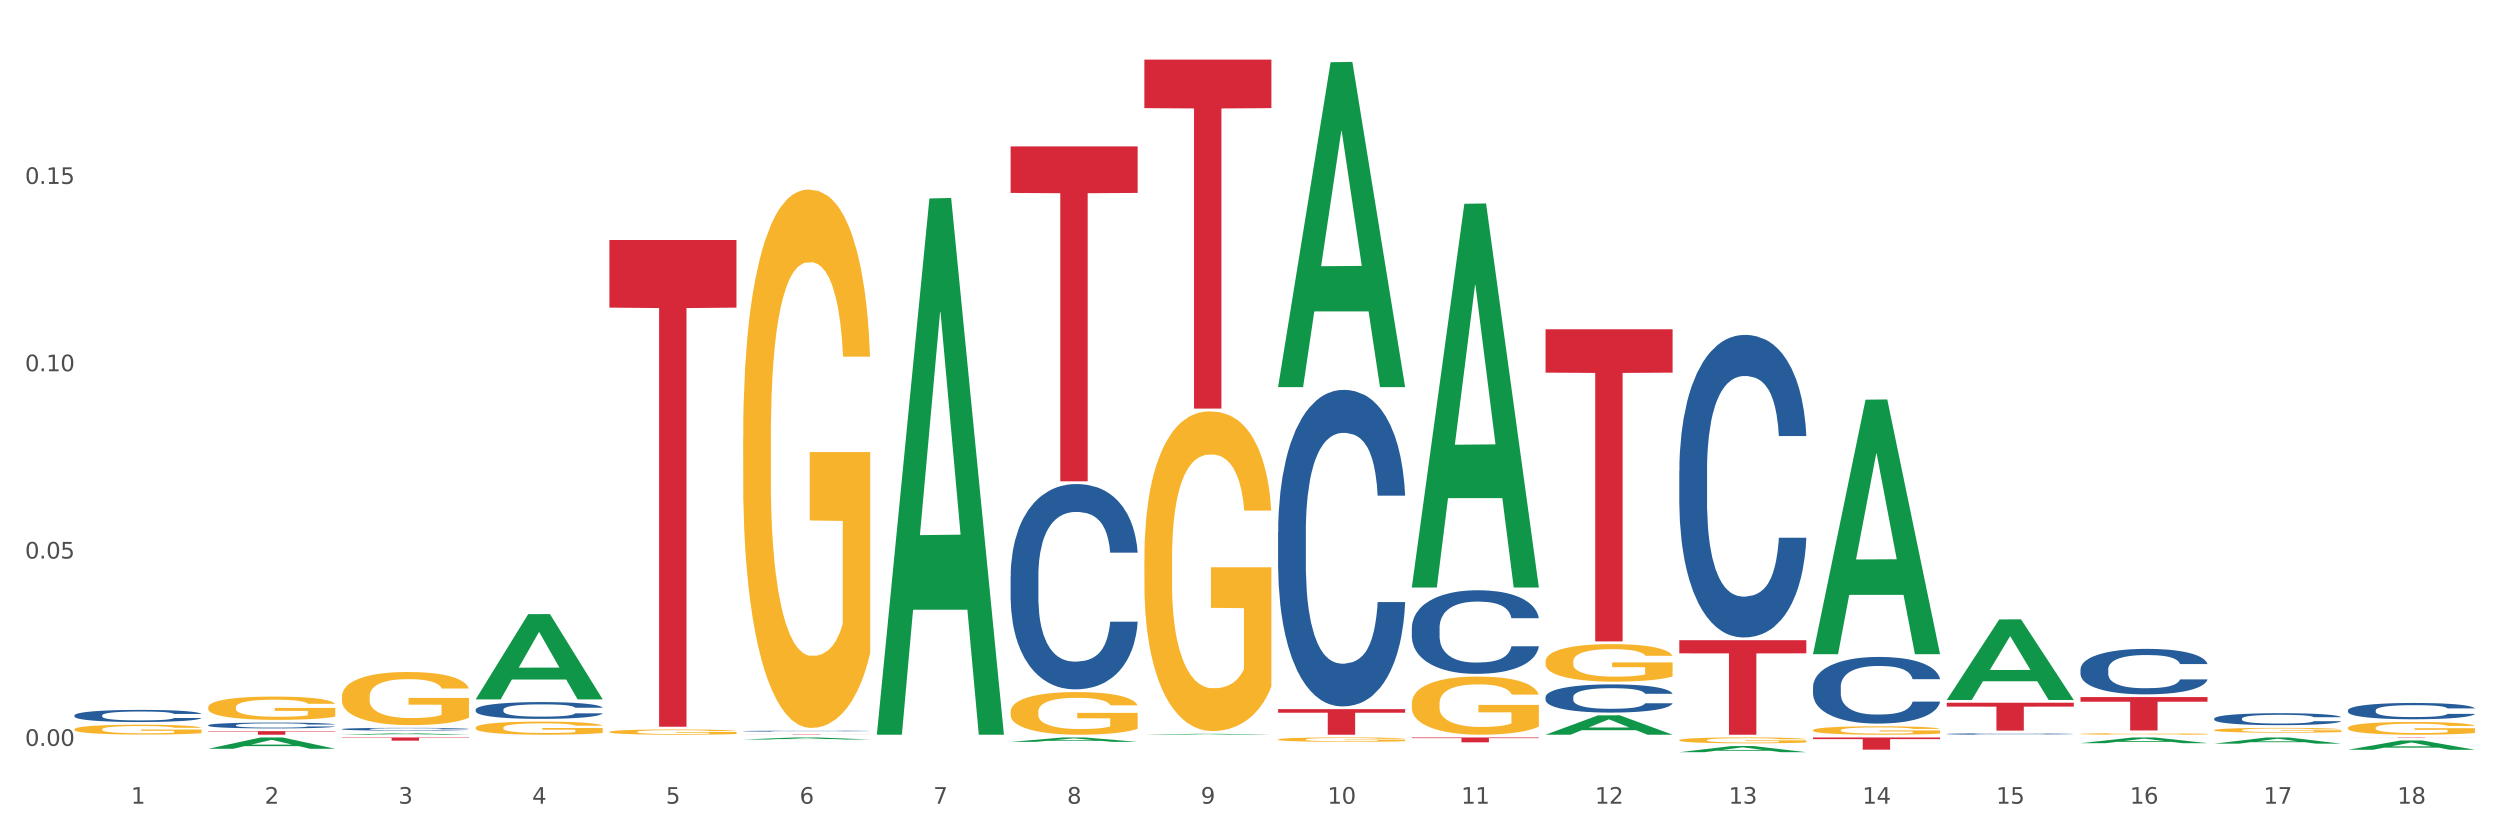
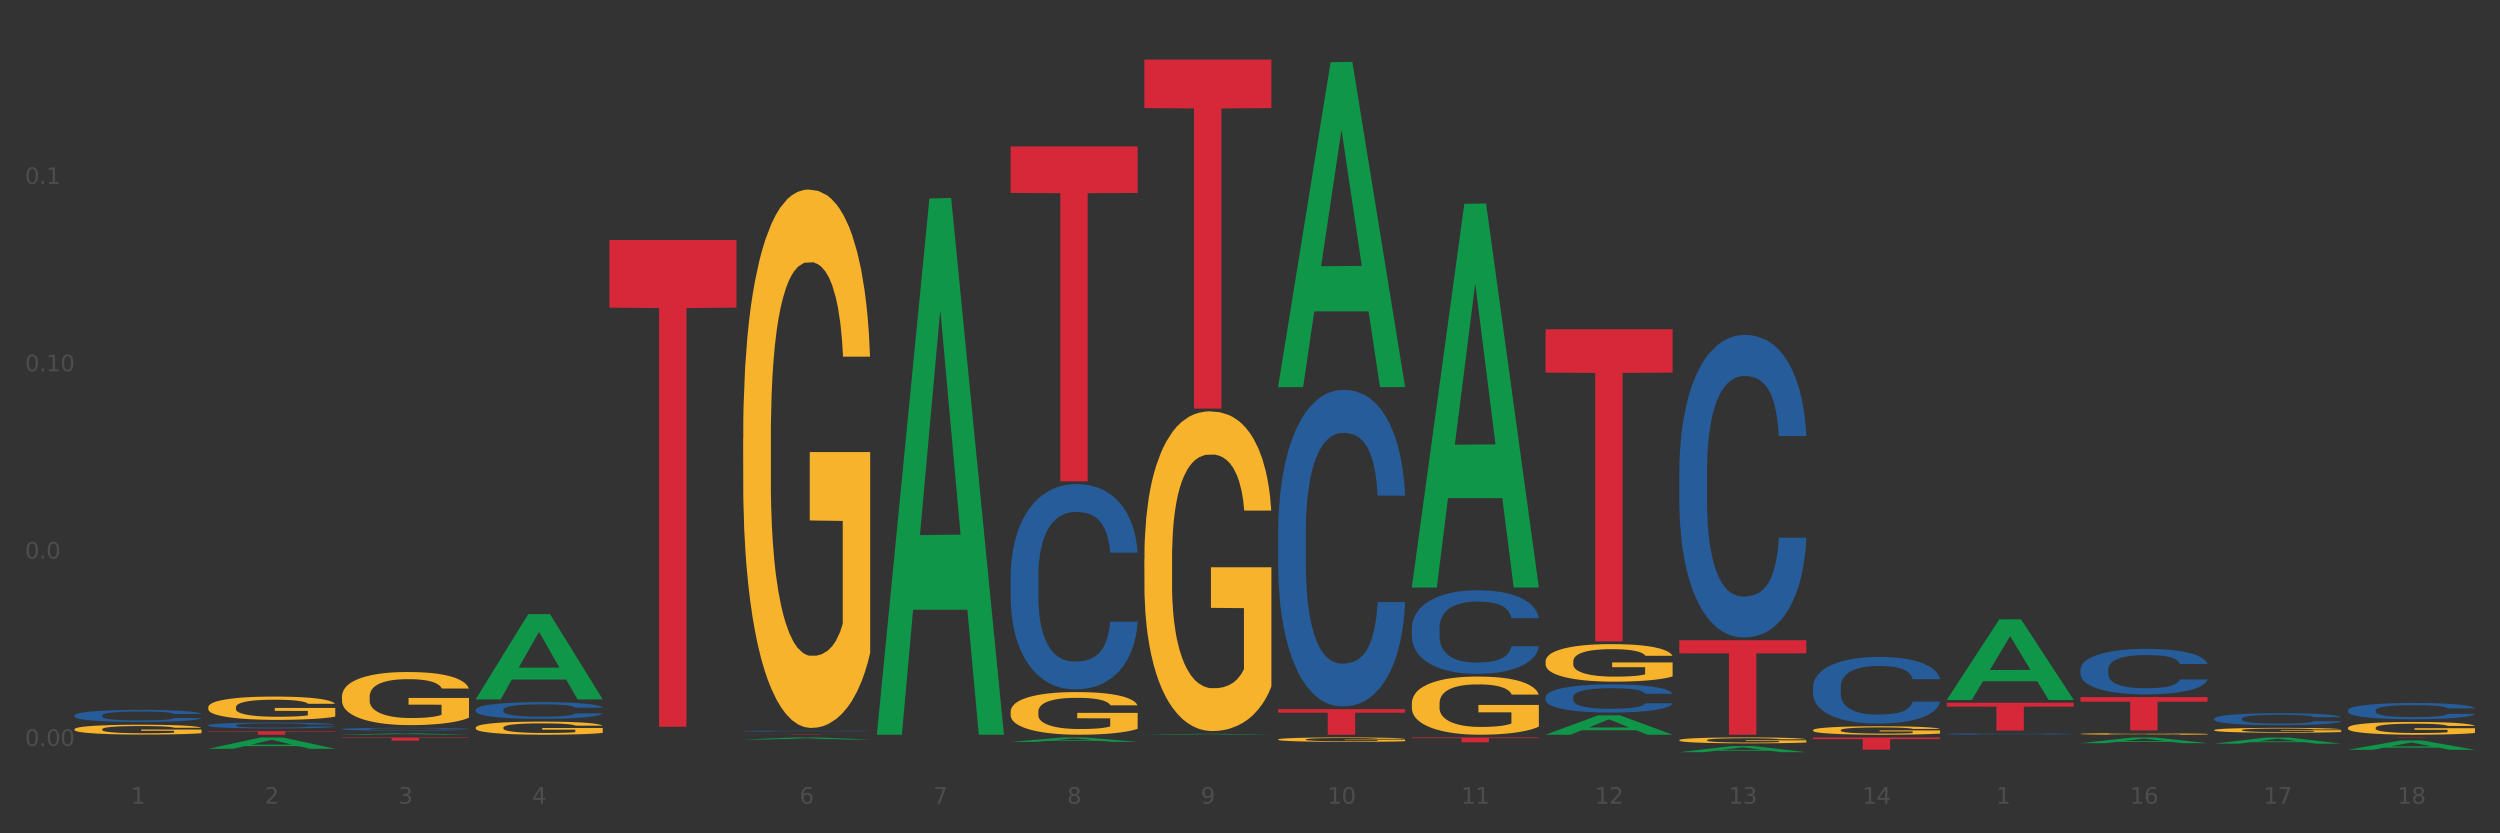
<svg xmlns="http://www.w3.org/2000/svg" xmlns:xlink="http://www.w3.org/1999/xlink" width="1080pt" height="360pt" viewBox="0 0 1080 360" version="1.1">
  <rect x="0" y="0" width="1080" height="360" fill="#333333" stroke="none" />
  <defs>
    <style type="text/css">*{stroke-linejoin: round; stroke-linecap: butt}</style>
  </defs>
  <g id="figure_1">
    <g id="patch_1">
-       <path d="M 0 360  L 1080 360  L 1080 0  L 0 0  z " style="fill: #ffffff; stroke: #ffffff; stroke-linejoin: miter" />
-     </g>
+       </g>
    <g id="axes_1">
      <g id="matplotlib.axis_1">
        <g id="xtick_1">
          <g id="text_1">
            <g style="fill: #4d4d4d" transform="translate(56.563 347.204) scale(0.096 -0.096)">
              <defs>
                <path id="DejaVuSans-31" d="M 794 531  L 1825 531  L 1825 4091  L 703 3866  L 703 4441  L 1819 4666  L 2450 4666  L 2450 531  L 3481 531  L 3481 0  L 794 0  L 794 531  z " transform="scale(0.016)" />
              </defs>
              <use xlink:href="#DejaVuSans-31" />
            </g>
          </g>
        </g>
        <g id="xtick_2">
          <g id="text_2">
            <g style="fill: #4d4d4d" transform="translate(114.336 347.204) scale(0.096 -0.096)">
              <defs>
                <path id="DejaVuSans-32" d="M 1228 531  L 3431 531  L 3431 0  L 469 0  L 469 531  Q 828 903 1448 1529  Q 2069 2156 2228 2338  Q 2531 2678 2651 2914  Q 2772 3150 2772 3378  Q 2772 3750 2511 3984  Q 2250 4219 1831 4219  Q 1534 4219 1204 4116  Q 875 4013 500 3803  L 500 4441  Q 881 4594 1212 4672  Q 1544 4750 1819 4750  Q 2544 4750 2975 4387  Q 3406 4025 3406 3419  Q 3406 3131 3298 2873  Q 3191 2616 2906 2266  Q 2828 2175 2409 1742  Q 1991 1309 1228 531  z " transform="scale(0.016)" />
              </defs>
              <use xlink:href="#DejaVuSans-32" />
            </g>
          </g>
        </g>
        <g id="xtick_3">
          <g id="text_3">
            <g style="fill: #4d4d4d" transform="translate(172.109 347.204) scale(0.096 -0.096)">
              <defs>
                <path id="DejaVuSans-33" d="M 2597 2516  Q 3050 2419 3304 2112  Q 3559 1806 3559 1356  Q 3559 666 3084 287  Q 2609 -91 1734 -91  Q 1441 -91 1130 -33  Q 819 25 488 141  L 488 750  Q 750 597 1062 519  Q 1375 441 1716 441  Q 2309 441 2620 675  Q 2931 909 2931 1356  Q 2931 1769 2642 2001  Q 2353 2234 1838 2234  L 1294 2234  L 1294 2753  L 1863 2753  Q 2328 2753 2575 2939  Q 2822 3125 2822 3475  Q 2822 3834 2567 4026  Q 2313 4219 1838 4219  Q 1578 4219 1281 4162  Q 984 4106 628 3988  L 628 4550  Q 988 4650 1302 4700  Q 1616 4750 1894 4750  Q 2613 4750 3031 4423  Q 3450 4097 3450 3541  Q 3450 3153 3228 2886  Q 3006 2619 2597 2516  z " transform="scale(0.016)" />
              </defs>
              <use xlink:href="#DejaVuSans-33" />
            </g>
          </g>
        </g>
        <g id="xtick_4">
          <g id="text_4">
            <g style="fill: #4d4d4d" transform="translate(229.882 347.204) scale(0.096 -0.096)">
              <defs>
                <path id="DejaVuSans-34" d="M 2419 4116  L 825 1625  L 2419 1625  L 2419 4116  z M 2253 4666  L 3047 4666  L 3047 1625  L 3713 1625  L 3713 1100  L 3047 1100  L 3047 0  L 2419 0  L 2419 1100  L 313 1100  L 313 1709  L 2253 4666  z " transform="scale(0.016)" />
              </defs>
              <use xlink:href="#DejaVuSans-34" />
            </g>
          </g>
        </g>
        <g id="xtick_5">
          <g id="text_5">
            <g style="fill: #4d4d4d" transform="translate(287.655 347.204) scale(0.096 -0.096)">
              <defs>
-                 <path id="DejaVuSans-35" d="M 691 4666  L 3169 4666  L 3169 4134  L 1269 4134  L 1269 2991  Q 1406 3038 1543 3061  Q 1681 3084 1819 3084  Q 2600 3084 3056 2656  Q 3513 2228 3513 1497  Q 3513 744 3044 326  Q 2575 -91 1722 -91  Q 1428 -91 1123 -41  Q 819 9 494 109  L 494 744  Q 775 591 1075 516  Q 1375 441 1709 441  Q 2250 441 2565 725  Q 2881 1009 2881 1497  Q 2881 1984 2565 2268  Q 2250 2553 1709 2553  Q 1456 2553 1204 2497  Q 953 2441 691 2322  L 691 4666  z " transform="scale(0.016)" />
-               </defs>
+                 </defs>
              <use xlink:href="#DejaVuSans-35" />
            </g>
          </g>
        </g>
        <g id="xtick_6">
          <g id="text_6">
            <g style="fill: #4d4d4d" transform="translate(345.428 347.204) scale(0.096 -0.096)">
              <defs>
                <path id="DejaVuSans-36" d="M 2113 2584  Q 1688 2584 1439 2293  Q 1191 2003 1191 1497  Q 1191 994 1439 701  Q 1688 409 2113 409  Q 2538 409 2786 701  Q 3034 994 3034 1497  Q 3034 2003 2786 2293  Q 2538 2584 2113 2584  z M 3366 4563  L 3366 3988  Q 3128 4100 2886 4159  Q 2644 4219 2406 4219  Q 1781 4219 1451 3797  Q 1122 3375 1075 2522  Q 1259 2794 1537 2939  Q 1816 3084 2150 3084  Q 2853 3084 3261 2657  Q 3669 2231 3669 1497  Q 3669 778 3244 343  Q 2819 -91 2113 -91  Q 1303 -91 875 529  Q 447 1150 447 2328  Q 447 3434 972 4092  Q 1497 4750 2381 4750  Q 2619 4750 2861 4703  Q 3103 4656 3366 4563  z " transform="scale(0.016)" />
              </defs>
              <use xlink:href="#DejaVuSans-36" />
            </g>
          </g>
        </g>
        <g id="xtick_7">
          <g id="text_7">
            <g style="fill: #4d4d4d" transform="translate(403.201 347.204) scale(0.096 -0.096)">
              <defs>
                <path id="DejaVuSans-37" d="M 525 4666  L 3525 4666  L 3525 4397  L 1831 0  L 1172 0  L 2766 4134  L 525 4134  L 525 4666  z " transform="scale(0.016)" />
              </defs>
              <use xlink:href="#DejaVuSans-37" />
            </g>
          </g>
        </g>
        <g id="xtick_8">
          <g id="text_8">
            <g style="fill: #4d4d4d" transform="translate(460.974 347.204) scale(0.096 -0.096)">
              <defs>
                <path id="DejaVuSans-38" d="M 2034 2216  Q 1584 2216 1326 1975  Q 1069 1734 1069 1313  Q 1069 891 1326 650  Q 1584 409 2034 409  Q 2484 409 2743 651  Q 3003 894 3003 1313  Q 3003 1734 2745 1975  Q 2488 2216 2034 2216  z M 1403 2484  Q 997 2584 770 2862  Q 544 3141 544 3541  Q 544 4100 942 4425  Q 1341 4750 2034 4750  Q 2731 4750 3128 4425  Q 3525 4100 3525 3541  Q 3525 3141 3298 2862  Q 3072 2584 2669 2484  Q 3125 2378 3379 2068  Q 3634 1759 3634 1313  Q 3634 634 3220 271  Q 2806 -91 2034 -91  Q 1263 -91 848 271  Q 434 634 434 1313  Q 434 1759 690 2068  Q 947 2378 1403 2484  z M 1172 3481  Q 1172 3119 1398 2916  Q 1625 2713 2034 2713  Q 2441 2713 2670 2916  Q 2900 3119 2900 3481  Q 2900 3844 2670 4047  Q 2441 4250 2034 4250  Q 1625 4250 1398 4047  Q 1172 3844 1172 3481  z " transform="scale(0.016)" />
              </defs>
              <use xlink:href="#DejaVuSans-38" />
            </g>
          </g>
        </g>
        <g id="xtick_9">
          <g id="text_9">
            <g style="fill: #4d4d4d" transform="translate(518.747 347.204) scale(0.096 -0.096)">
              <defs>
                <path id="DejaVuSans-39" d="M 703 97  L 703 672  Q 941 559 1184 500  Q 1428 441 1663 441  Q 2288 441 2617 861  Q 2947 1281 2994 2138  Q 2813 1869 2534 1725  Q 2256 1581 1919 1581  Q 1219 1581 811 2004  Q 403 2428 403 3163  Q 403 3881 828 4315  Q 1253 4750 1959 4750  Q 2769 4750 3195 4129  Q 3622 3509 3622 2328  Q 3622 1225 3098 567  Q 2575 -91 1691 -91  Q 1453 -91 1209 -44  Q 966 3 703 97  z M 1959 2075  Q 2384 2075 2632 2365  Q 2881 2656 2881 3163  Q 2881 3666 2632 3958  Q 2384 4250 1959 4250  Q 1534 4250 1286 3958  Q 1038 3666 1038 3163  Q 1038 2656 1286 2365  Q 1534 2075 1959 2075  z " transform="scale(0.016)" />
              </defs>
              <use xlink:href="#DejaVuSans-39" />
            </g>
          </g>
        </g>
        <g id="xtick_10">
          <g id="text_10">
            <g style="fill: #4d4d4d" transform="translate(573.466 347.204) scale(0.096 -0.096)">
              <defs>
                <path id="DejaVuSans-30" d="M 2034 4250  Q 1547 4250 1301 3770  Q 1056 3291 1056 2328  Q 1056 1369 1301 889  Q 1547 409 2034 409  Q 2525 409 2770 889  Q 3016 1369 3016 2328  Q 3016 3291 2770 3770  Q 2525 4250 2034 4250  z M 2034 4750  Q 2819 4750 3233 4129  Q 3647 3509 3647 2328  Q 3647 1150 3233 529  Q 2819 -91 2034 -91  Q 1250 -91 836 529  Q 422 1150 422 2328  Q 422 3509 836 4129  Q 1250 4750 2034 4750  z " transform="scale(0.016)" />
              </defs>
              <use xlink:href="#DejaVuSans-31" />
              <use xlink:href="#DejaVuSans-30" transform="translate(63.623 0)" />
            </g>
          </g>
        </g>
        <g id="xtick_11">
          <g id="text_11">
            <g style="fill: #4d4d4d" transform="translate(631.239 347.204) scale(0.096 -0.096)">
              <use xlink:href="#DejaVuSans-31" />
              <use xlink:href="#DejaVuSans-31" transform="translate(63.623 0)" />
            </g>
          </g>
        </g>
        <g id="xtick_12">
          <g id="text_12">
            <g style="fill: #4d4d4d" transform="translate(689.012 347.204) scale(0.096 -0.096)">
              <use xlink:href="#DejaVuSans-31" />
              <use xlink:href="#DejaVuSans-32" transform="translate(63.623 0)" />
            </g>
          </g>
        </g>
        <g id="xtick_13">
          <g id="text_13">
            <g style="fill: #4d4d4d" transform="translate(746.785 347.204) scale(0.096 -0.096)">
              <use xlink:href="#DejaVuSans-31" />
              <use xlink:href="#DejaVuSans-33" transform="translate(63.623 0)" />
            </g>
          </g>
        </g>
        <g id="xtick_14">
          <g id="text_14">
            <g style="fill: #4d4d4d" transform="translate(804.558 347.204) scale(0.096 -0.096)">
              <use xlink:href="#DejaVuSans-31" />
              <use xlink:href="#DejaVuSans-34" transform="translate(63.623 0)" />
            </g>
          </g>
        </g>
        <g id="xtick_15">
          <g id="text_15">
            <g style="fill: #4d4d4d" transform="translate(862.331 347.204) scale(0.096 -0.096)">
              <use xlink:href="#DejaVuSans-31" />
              <use xlink:href="#DejaVuSans-35" transform="translate(63.623 0)" />
            </g>
          </g>
        </g>
        <g id="xtick_16">
          <g id="text_16">
            <g style="fill: #4d4d4d" transform="translate(920.104 347.204) scale(0.096 -0.096)">
              <use xlink:href="#DejaVuSans-31" />
              <use xlink:href="#DejaVuSans-36" transform="translate(63.623 0)" />
            </g>
          </g>
        </g>
        <g id="xtick_17">
          <g id="text_17">
            <g style="fill: #4d4d4d" transform="translate(977.877 347.204) scale(0.096 -0.096)">
              <use xlink:href="#DejaVuSans-31" />
              <use xlink:href="#DejaVuSans-37" transform="translate(63.623 0)" />
            </g>
          </g>
        </g>
        <g id="xtick_18">
          <g id="text_18">
            <g style="fill: #4d4d4d" transform="translate(1035.65 347.204) scale(0.096 -0.096)">
              <use xlink:href="#DejaVuSans-31" />
              <use xlink:href="#DejaVuSans-38" transform="translate(63.623 0)" />
            </g>
          </g>
        </g>
        <g id="xtick_19" />
        <g id="xtick_20" />
        <g id="xtick_21" />
        <g id="xtick_22" />
        <g id="xtick_23" />
        <g id="xtick_24" />
        <g id="xtick_25" />
        <g id="xtick_26" />
        <g id="xtick_27" />
        <g id="xtick_28" />
        <g id="xtick_29" />
        <g id="xtick_30" />
        <g id="xtick_31" />
        <g id="xtick_32" />
        <g id="xtick_33" />
        <g id="xtick_34" />
        <g id="xtick_35" />
      </g>
      <g id="matplotlib.axis_2">
        <g id="ytick_1">
          <g id="text_19">
            <g style="fill: #4d4d4d" transform="translate(10.8 322.218) scale(0.096 -0.096)">
              <defs>
                <path id="DejaVuSans-2e" d="M 684 794  L 1344 794  L 1344 0  L 684 0  L 684 794  z " transform="scale(0.016)" />
              </defs>
              <use xlink:href="#DejaVuSans-30" />
              <use xlink:href="#DejaVuSans-2e" transform="translate(63.623 0)" />
              <use xlink:href="#DejaVuSans-30" transform="translate(95.41 0)" />
              <use xlink:href="#DejaVuSans-30" transform="translate(159.033 0)" />
            </g>
          </g>
        </g>
        <g id="ytick_2">
          <g id="text_20">
            <g style="fill: #4d4d4d" transform="translate(10.8 241.295) scale(0.096 -0.096)">
              <use xlink:href="#DejaVuSans-30" />
              <use xlink:href="#DejaVuSans-2e" transform="translate(63.623 0)" />
              <use xlink:href="#DejaVuSans-30" transform="translate(95.41 0)" />
              <use xlink:href="#DejaVuSans-35" transform="translate(159.033 0)" />
            </g>
          </g>
        </g>
        <g id="ytick_3">
          <g id="text_21">
            <g style="fill: #4d4d4d" transform="translate(10.8 160.373) scale(0.096 -0.096)">
              <use xlink:href="#DejaVuSans-30" />
              <use xlink:href="#DejaVuSans-2e" transform="translate(63.623 0)" />
              <use xlink:href="#DejaVuSans-31" transform="translate(95.41 0)" />
              <use xlink:href="#DejaVuSans-30" transform="translate(159.033 0)" />
            </g>
          </g>
        </g>
        <g id="ytick_4">
          <g id="text_22">
            <g style="fill: #4d4d4d" transform="translate(10.8 79.45) scale(0.096 -0.096)">
              <use xlink:href="#DejaVuSans-30" />
              <use xlink:href="#DejaVuSans-2e" transform="translate(63.623 0)" />
              <use xlink:href="#DejaVuSans-31" transform="translate(95.41 0)" />
              <use xlink:href="#DejaVuSans-35" transform="translate(159.033 0)" />
            </g>
          </g>
        </g>
        <g id="ytick_5" />
        <g id="ytick_6" />
        <g id="ytick_7" />
        <g id="ytick_8" />
      </g>
      <g id="PolyCollection_1">
        <path d="M 89.948 323.478  L 90.005 323.473  L 112.637 318.575  L 122.03 318.571  L 144.832 323.487  L 133.969 323.487  L 129.046 322.342  L 105.678 322.342  L 105.508 322.361  L 100.755 323.487  L 89.948 323.487  L 89.948 323.478  L 108.62 321.659  L 126.104 321.655  L 117.447 319.619  L 117.334 319.609  L 117.22 319.623  L 108.563 321.655  L 108.62 321.659  L 89.948 323.478  z " clip-path="url(#pec25923520)" style="fill: #109648" />
        <path d="M 147.721 317.398  L 147.778 317.398  L 170.41 316.796  L 179.803 316.795  L 202.605 317.399  L 191.742 317.399  L 186.819 317.259  L 163.451 317.259  L 163.281 317.261  L 158.528 317.399  L 147.721 317.399  L 147.721 317.398  L 166.393 317.175  L 183.877 317.174  L 175.22 316.924  L 175.107 316.923  L 174.993 316.924  L 166.336 317.174  L 166.393 317.175  L 147.721 317.398  z " clip-path="url(#pec25923520)" style="fill: #109648" />
        <path d="M 205.494 302.061  L 205.551 302.027  L 228.183 265.311  L 237.576 265.276  L 260.378 302.131  L 249.515 302.131  L 244.592 293.549  L 221.224 293.549  L 221.054 293.687  L 216.301 302.131  L 205.494 302.131  L 205.494 302.061  L 224.166 288.427  L 241.65 288.392  L 232.993 273.132  L 232.88 273.063  L 232.766 273.166  L 224.109 288.392  L 224.166 288.427  L 205.494 302.061  z " clip-path="url(#pec25923520)" style="fill: #109648" />
        <path d="M 321.04 319.472  L 321.096 319.471  L 343.729 318.571  L 353.122 318.571  L 375.924 319.474  L 365.061 319.474  L 360.138 319.264  L 336.77 319.264  L 336.6 319.267  L 331.847 319.474  L 321.04 319.474  L 321.04 319.472  L 339.712 319.138  L 357.196 319.137  L 348.539 318.763  L 348.425 318.761  L 348.312 318.764  L 339.655 319.137  L 339.712 319.138  L 321.04 319.472  z " clip-path="url(#pec25923520)" style="fill: #109648" />
        <path d="M 378.813 316.964  L 378.869 316.746  L 401.502 85.735  L 410.895 85.517  L 433.697 317.399  L 422.834 317.399  L 417.911 263.402  L 394.543 263.402  L 394.373 264.273  L 389.62 317.399  L 378.813 317.399  L 378.813 316.964  L 397.485 231.178  L 414.969 230.961  L 406.312 134.942  L 406.198 134.506  L 406.085 135.16  L 397.428 230.961  L 397.485 231.178  L 378.813 316.964  z " clip-path="url(#pec25923520)" style="fill: #109648" />
        <path d="M 436.586 320.491  L 436.642 320.49  L 459.275 318.572  L 468.668 318.571  L 491.47 320.495  L 480.606 320.495  L 475.684 320.047  L 452.316 320.047  L 452.146 320.054  L 447.393 320.495  L 436.586 320.495  L 436.586 320.491  L 455.258 319.779  L 472.742 319.778  L 464.085 318.981  L 463.971 318.977  L 463.858 318.983  L 455.201 319.778  L 455.258 319.779  L 436.586 320.491  z " clip-path="url(#pec25923520)" style="fill: #109648" />
        <path d="M 494.359 317.399  L 494.415 317.398  L 517.048 316.999  L 526.441 316.998  L 549.243 317.399  L 538.379 317.399  L 533.457 317.306  L 510.089 317.306  L 509.919 317.307  L 505.166 317.399  L 494.359 317.399  L 494.359 317.399  L 513.031 317.25  L 530.515 317.25  L 521.858 317.084  L 521.744 317.083  L 521.631 317.084  L 512.974 317.25  L 513.031 317.25  L 494.359 317.399  z " clip-path="url(#pec25923520)" style="fill: #109648" />
        <path d="M 667.678 142.24  L 722.562 142.24  L 722.562 160.979  L 700.973 161.106  L 700.973 277.088  L 689.137 277.088  L 689.137 161.106  L 667.678 160.979  L 667.678 142.366  L 667.678 142.24  z " clip-path="url(#pec25923520)" style="fill: #d62839" />
        <path d="M 725.451 276.57  L 780.335 276.57  L 780.335 282.244  L 758.746 282.283  L 758.746 317.399  L 746.91 317.399  L 746.91 282.283  L 725.451 282.244  L 725.451 276.609  L 725.451 276.57  z " clip-path="url(#pec25923520)" style="fill: #d62839" />
        <path d="M 898.77 301.139  L 953.654 301.139  L 953.654 303.143  L 932.064 303.157  L 932.064 315.561  L 920.229 315.561  L 920.229 303.157  L 898.77 303.143  L 898.77 301.152  L 898.77 301.139  z " clip-path="url(#pec25923520)" style="fill: #d62839" />
        <path d="M 609.905 318.571  L 664.789 318.571  L 664.789 318.863  L 643.2 318.865  L 643.2 320.677  L 631.364 320.677  L 631.364 318.865  L 609.905 318.863  L 609.905 318.573  L 609.905 318.571  z " clip-path="url(#pec25923520)" style="fill: #d62839" />
        <path d="M 552.132 306.353  L 607.016 306.353  L 607.016 307.888  L 585.427 307.898  L 585.427 317.399  L 573.591 317.399  L 573.591 307.898  L 552.132 307.888  L 552.132 306.363  L 552.132 306.353  z " clip-path="url(#pec25923520)" style="fill: #d62839" />
        <path d="M 1014.316 318.571  L 1069.2 318.571  L 1069.2 318.591  L 1047.61 318.591  L 1047.61 318.718  L 1035.775 318.718  L 1035.775 318.591  L 1014.316 318.591  L 1014.316 318.571  L 1014.316 318.571  z " clip-path="url(#pec25923520)" style="fill: #d62839" />
        <path d="M 783.224 318.571  L 838.108 318.571  L 838.108 319.306  L 816.519 319.311  L 816.519 323.866  L 804.683 323.866  L 804.683 319.311  L 783.224 319.306  L 783.224 318.576  L 783.224 318.571  z " clip-path="url(#pec25923520)" style="fill: #d62839" />
        <path d="M 840.997 303.583  L 895.881 303.583  L 895.881 305.257  L 874.291 305.268  L 874.291 315.628  L 862.456 315.628  L 862.456 305.268  L 840.997 305.257  L 840.997 303.594  L 840.997 303.583  z " clip-path="url(#pec25923520)" style="fill: #d62839" />
        <path d="M 956.543 321.259  L 956.599 321.256  L 979.232 318.573  L 988.625 318.571  L 1011.427 321.264  L 1000.563 321.264  L 995.641 320.637  L 972.272 320.637  L 972.103 320.647  L 967.35 321.264  L 956.543 321.264  L 956.543 321.259  L 975.215 320.262  L 992.698 320.26  L 984.041 319.145  L 983.928 319.14  L 983.815 319.147  L 975.158 320.26  L 975.215 320.262  L 956.543 321.259  z " clip-path="url(#pec25923520)" style="fill: #109648" />
        <path d="M 552.132 166.987  L 552.188 166.855  L 574.821 26.875  L 584.214 26.743  L 607.016 167.251  L 596.152 167.251  L 591.23 134.532  L 567.862 134.532  L 567.692 135.059  L 562.939 167.251  L 552.132 167.251  L 552.132 166.987  L 570.804 115.006  L 588.288 114.874  L 579.631 56.692  L 579.517 56.428  L 579.404 56.823  L 570.747 114.874  L 570.804 115.006  L 552.132 166.987  z " clip-path="url(#pec25923520)" style="fill: #109648" />
-         <path d="M 783.224 282.415  L 783.28 282.311  L 805.913 172.66  L 815.306 172.557  L 838.108 282.621  L 827.244 282.621  L 822.322 256.991  L 798.953 256.991  L 798.784 257.405  L 794.031 282.621  L 783.224 282.621  L 783.224 282.415  L 801.896 241.696  L 819.38 241.593  L 810.722 196.016  L 810.609 195.81  L 810.496 196.12  L 801.839 241.593  L 801.896 241.696  L 783.224 282.415  z " clip-path="url(#pec25923520)" style="fill: #109648" />
        <path d="M 725.451 324.944  L 725.507 324.942  L 748.14 322.288  L 757.533 322.286  L 780.335 324.95  L 769.471 324.95  L 764.549 324.329  L 741.181 324.329  L 741.011 324.339  L 736.258 324.95  L 725.451 324.95  L 725.451 324.944  L 744.123 323.959  L 761.607 323.956  L 752.95 322.853  L 752.836 322.848  L 752.723 322.856  L 744.066 323.956  L 744.123 323.959  L 725.451 324.944  z " clip-path="url(#pec25923520)" style="fill: #109648" />
        <path d="M 609.905 253.51  L 609.961 253.354  L 632.594 88.036  L 641.987 87.881  L 664.789 253.822  L 653.925 253.822  L 649.003 215.18  L 625.635 215.18  L 625.465 215.803  L 620.712 253.822  L 609.905 253.822  L 609.905 253.51  L 628.577 192.12  L 646.061 191.964  L 637.404 123.25  L 637.29 122.939  L 637.177 123.406  L 628.52 191.964  L 628.577 192.12  L 609.905 253.51  z " clip-path="url(#pec25923520)" style="fill: #109648" />
        <path d="M 840.997 302.346  L 841.053 302.314  L 863.686 267.58  L 873.079 267.547  L 895.881 302.412  L 885.017 302.412  L 880.095 294.293  L 856.726 294.293  L 856.557 294.424  L 851.804 302.412  L 840.997 302.412  L 840.997 302.346  L 859.669 289.448  L 877.152 289.415  L 868.495 274.978  L 868.382 274.913  L 868.269 275.011  L 859.612 289.415  L 859.669 289.448  L 840.997 302.346  z " clip-path="url(#pec25923520)" style="fill: #109648" />
        <path d="M 667.678 285.755  L 667.743 285.74  L 667.743 285.207  L 667.872 284.747  L 668.52 283.636  L 669.492 282.718  L 670.205 282.229  L 670.918 281.829  L 671.76 281.429  L 672.797 281.014  L 674.676 280.407  L 675.842 280.096  L 677.268 279.77  L 679.86 279.296  L 681.739 279.029  L 683.683 278.807  L 686.858 278.541  L 688.932 278.422  L 691.135 278.333  L 693.792 278.274  L 695.8 278.259  L 700.207 278.304  L 703.965 278.437  L 705.779 278.541  L 708.112 278.718  L 709.343 278.837  L 711.352 279.074  L 713.426 279.385  L 714.851 279.652  L 716.989 280.155  L 718.609 280.659  L 720.1 281.281  L 720.877 281.711  L 721.461 282.111  L 721.979 282.57  L 722.497 283.296  L 710.834 283.296  L 710.38 282.777  L 709.667 282.288  L 708.63 281.814  L 707.723 281.518  L 706.168 281.148  L 704.743 280.911  L 703.252 280.733  L 701.438 280.585  L 700.012 280.511  L 698.003 280.452  L 694.051 280.466  L 691.394 280.585  L 689.58 280.733  L 688.413 280.866  L 687.377 281.014  L 686.21 281.222  L 684.849 281.533  L 683.877 281.814  L 682.905 282.17  L 682.128 282.525  L 681.415 282.94  L 680.832 283.385  L 680.378 283.844  L 679.99 284.407  L 679.666 285.34  L 679.666 287.369  L 679.795 287.829  L 680.119 288.436  L 680.508 288.895  L 681.156 289.443  L 681.739 289.814  L 682.841 290.347  L 684.072 290.791  L 685.044 291.073  L 686.016 291.31  L 687.701 291.636  L 689.58 291.902  L 691.2 292.065  L 693.403 292.213  L 694.893 292.273  L 696.189 292.302  L 699.364 292.302  L 701.632 292.258  L 704.159 292.154  L 706.103 292.021  L 707.723 291.858  L 709.538 291.591  L 710.704 291.339  L 710.704 288.243  L 696.448 288.229  L 696.448 286.169  L 722.562 286.169  L 722.562 292.213  L 721.461 292.524  L 720.229 292.806  L 718.933 293.058  L 716.989 293.369  L 714.657 293.665  L 712.583 293.872  L 710.38 294.05  L 707.788 294.213  L 704.419 294.361  L 702.345 294.421  L 699.753 294.465  L 696.708 294.48  L 694.051 294.45  L 691.459 294.376  L 688.737 294.243  L 686.081 294.05  L 684.072 293.858  L 682.063 293.621  L 679.925 293.31  L 678.24 293.013  L 676.944 292.747  L 675.518 292.406  L 673.963 291.962  L 672.797 291.562  L 671.76 291.147  L 670.659 290.614  L 669.881 290.154  L 669.103 289.577  L 668.65 289.147  L 668.131 288.48  L 667.743 287.547  L 667.678 285.755  z " clip-path="url(#pec25923520)" style="fill: #f7b32b" />
        <path d="M 956.543 310.424  L 956.608 310.419  L 956.608 310.287  L 956.802 310.108  L 957.516 309.777  L 958.424 309.527  L 959.981 309.234  L 960.824 309.111  L 961.927 308.974  L 964.198 308.752  L 966.793 308.563  L 968.609 308.459  L 969.972 308.393  L 973.021 308.275  L 974.773 308.223  L 976.589 308.181  L 978.146 308.152  L 980.741 308.119  L 982.817 308.105  L 985.217 308.1  L 987.229 308.105  L 989.888 308.124  L 993.781 308.181  L 995.273 308.214  L 997.284 308.27  L 999.36 308.346  L 1001.047 308.422  L 1002.993 308.53  L 1005.004 308.672  L 1006.951 308.851  L 1008.313 309.017  L 1009.416 309.191  L 1010.389 309.404  L 1011.103 309.635  L 1011.427 309.829  L 999.555 309.829  L 999.231 309.654  L 998.582 309.465  L 997.933 309.338  L 997.219 309.234  L 996.116 309.116  L 995.143 309.04  L 993.521 308.951  L 992.029 308.894  L 990.797 308.861  L 989.305 308.832  L 986.126 308.804  L 983.855 308.804  L 982.428 308.814  L 980.676 308.837  L 979.184 308.87  L 977.432 308.927  L 976.07 308.988  L 974.708 309.069  L 973.929 309.125  L 972.761 309.229  L 971.983 309.314  L 970.945 309.461  L 970.361 309.565  L 969.323 309.834  L 968.869 310.032  L 968.674 310.169  L 968.545 310.32  L 968.545 311.057  L 968.934 311.388  L 969.258 311.529  L 969.777 311.69  L 970.75 311.898  L 972.178 312.101  L 973.67 312.247  L 974.902 312.337  L 976.07 312.403  L 977.238 312.455  L 978.665 312.502  L 979.833 312.531  L 981.584 312.559  L 983.66 312.573  L 985.282 312.573  L 988.591 312.55  L 990.083 312.526  L 991.51 312.493  L 993.067 312.441  L 994.3 312.384  L 995.014 312.342  L 996.181 312.252  L 997.09 312.158  L 997.868 312.049  L 998.387 311.954  L 998.971 311.813  L 999.425 311.652  L 999.555 311.567  L 1011.427 311.567  L 1011.168 311.737  L 1010.713 311.903  L 1009.805 312.125  L 1009.092 312.252  L 1007.989 312.408  L 1006.821 312.54  L 1005.199 312.687  L 1003.707 312.795  L 1002.15 312.89  L 1000.463 312.975  L 997.414 313.093  L 996.311 313.126  L 993.976 313.182  L 992.159 313.216  L 989.499 313.249  L 986.774 313.268  L 983.92 313.272  L 981.39 313.263  L 978.6 313.234  L 976.849 313.206  L 974.902 313.164  L 972.632 313.097  L 970.491 313.017  L 968.48 312.923  L 966.598 312.814  L 964.847 312.691  L 962.576 312.488  L 960.889 312.29  L 959.657 312.106  L 958.813 311.95  L 957.97 311.751  L 957.516 311.614  L 956.802 311.284  L 956.543 310.977  L 956.543 310.424  z " clip-path="url(#pec25923520)" style="fill: #255c99" />
        <path d="M 1014.316 306.841  L 1014.381 306.834  L 1014.381 306.654  L 1014.575 306.41  L 1015.289 305.96  L 1016.197 305.62  L 1017.754 305.221  L 1018.597 305.054  L 1019.7 304.868  L 1021.971 304.565  L 1024.566 304.308  L 1026.382 304.167  L 1027.745 304.077  L 1030.794 303.916  L 1032.546 303.846  L 1034.362 303.788  L 1035.919 303.749  L 1038.514 303.704  L 1040.59 303.685  L 1042.99 303.678  L 1045.002 303.685  L 1047.661 303.711  L 1051.554 303.788  L 1053.046 303.833  L 1055.057 303.91  L 1057.133 304.013  L 1058.82 304.115  L 1060.766 304.263  L 1062.777 304.456  L 1064.724 304.7  L 1066.086 304.925  L 1067.189 305.163  L 1068.162 305.452  L 1068.876 305.767  L 1069.2 306.031  L 1057.328 306.031  L 1057.003 305.793  L 1056.355 305.536  L 1055.706 305.362  L 1054.992 305.221  L 1053.889 305.06  L 1052.916 304.958  L 1051.294 304.835  L 1049.802 304.758  L 1048.57 304.713  L 1047.078 304.675  L 1043.899 304.636  L 1041.628 304.636  L 1040.201 304.649  L 1038.449 304.681  L 1036.957 304.726  L 1035.205 304.803  L 1033.843 304.887  L 1032.481 304.996  L 1031.702 305.073  L 1030.534 305.215  L 1029.756 305.33  L 1028.718 305.53  L 1028.134 305.671  L 1027.096 306.037  L 1026.642 306.307  L 1026.447 306.494  L 1026.318 306.699  L 1026.318 307.702  L 1026.707 308.152  L 1027.031 308.345  L 1027.55 308.563  L 1028.523 308.846  L 1029.951 309.123  L 1031.443 309.322  L 1032.675 309.444  L 1033.843 309.534  L 1035.011 309.605  L 1036.438 309.669  L 1037.606 309.708  L 1039.357 309.746  L 1041.433 309.765  L 1043.055 309.765  L 1046.364 309.733  L 1047.856 309.701  L 1049.283 309.656  L 1050.84 309.585  L 1052.073 309.508  L 1052.787 309.45  L 1053.954 309.328  L 1054.863 309.2  L 1055.641 309.052  L 1056.16 308.923  L 1056.744 308.731  L 1057.198 308.512  L 1057.328 308.396  L 1069.2 308.396  L 1068.94 308.628  L 1068.486 308.853  L 1067.578 309.155  L 1066.864 309.328  L 1065.762 309.54  L 1064.594 309.72  L 1062.972 309.92  L 1061.48 310.068  L 1059.923 310.196  L 1058.236 310.312  L 1055.187 310.472  L 1054.084 310.517  L 1051.749 310.595  L 1049.932 310.64  L 1047.272 310.685  L 1044.547 310.71  L 1041.693 310.717  L 1039.163 310.704  L 1036.373 310.665  L 1034.622 310.627  L 1032.675 310.569  L 1030.405 310.479  L 1028.264 310.37  L 1026.253 310.241  L 1024.371 310.093  L 1022.62 309.926  L 1020.349 309.65  L 1018.662 309.38  L 1017.43 309.129  L 1016.586 308.917  L 1015.743 308.647  L 1015.289 308.461  L 1014.575 308.011  L 1014.316 307.593  L 1014.316 306.841  z " clip-path="url(#pec25923520)" style="fill: #255c99" />
        <path d="M 783.224 296.73  L 783.289 296.703  L 783.289 295.967  L 783.483 294.968  L 784.197 293.127  L 785.105 291.734  L 786.662 290.103  L 787.506 289.42  L 788.608 288.657  L 790.879 287.421  L 793.474 286.37  L 795.291 285.791  L 796.653 285.423  L 799.702 284.766  L 801.454 284.476  L 803.27 284.24  L 804.827 284.082  L 807.422 283.898  L 809.498 283.819  L 811.899 283.793  L 813.91 283.819  L 816.57 283.924  L 820.462 284.24  L 821.954 284.424  L 823.965 284.739  L 826.041 285.16  L 827.728 285.581  L 829.674 286.185  L 831.685 286.974  L 833.632 287.974  L 834.994 288.894  L 836.097 289.867  L 837.07 291.05  L 837.784 292.338  L 838.108 293.416  L 826.236 293.416  L 825.912 292.444  L 825.263 291.392  L 824.614 290.682  L 823.9 290.103  L 822.798 289.446  L 821.824 289.025  L 820.203 288.526  L 818.71 288.21  L 817.478 288.026  L 815.986 287.868  L 812.807 287.711  L 810.536 287.711  L 809.109 287.763  L 807.357 287.895  L 805.865 288.079  L 804.114 288.394  L 802.751 288.736  L 801.389 289.183  L 800.61 289.499  L 799.443 290.077  L 798.664 290.55  L 797.626 291.365  L 797.042 291.944  L 796.004 293.443  L 795.55 294.547  L 795.355 295.31  L 795.226 296.151  L 795.226 300.253  L 795.615 302.094  L 795.939 302.882  L 796.458 303.776  L 797.431 304.933  L 798.859 306.064  L 800.351 306.879  L 801.583 307.379  L 802.751 307.747  L 803.919 308.036  L 805.346 308.299  L 806.514 308.457  L 808.266 308.615  L 810.342 308.693  L 811.963 308.693  L 815.272 308.562  L 816.764 308.43  L 818.191 308.246  L 819.748 307.957  L 820.981 307.642  L 821.695 307.405  L 822.862 306.905  L 823.771 306.38  L 824.549 305.775  L 825.068 305.249  L 825.652 304.46  L 826.106 303.566  L 826.236 303.093  L 838.108 303.093  L 837.849 304.039  L 837.394 304.96  L 836.486 306.195  L 835.773 306.905  L 834.67 307.773  L 833.502 308.509  L 831.88 309.324  L 830.388 309.929  L 828.831 310.455  L 827.144 310.928  L 824.095 311.586  L 822.992 311.77  L 820.657 312.085  L 818.84 312.269  L 816.18 312.454  L 813.456 312.559  L 810.601 312.585  L 808.071 312.532  L 805.281 312.375  L 803.53 312.217  L 801.583 311.98  L 799.313 311.612  L 797.172 311.165  L 795.161 310.639  L 793.279 310.034  L 791.528 309.351  L 789.257 308.22  L 787.57 307.116  L 786.338 306.09  L 785.494 305.223  L 784.651 304.118  L 784.197 303.356  L 783.483 301.515  L 783.224 299.806  L 783.224 296.73  z " clip-path="url(#pec25923520)" style="fill: #255c99" />
        <path d="M 840.997 317.069  L 841.062 317.068  L 841.062 317.053  L 841.256 317.032  L 841.97 316.994  L 842.878 316.965  L 844.435 316.931  L 845.278 316.916  L 846.381 316.901  L 848.652 316.875  L 851.247 316.853  L 853.063 316.841  L 854.426 316.833  L 857.475 316.819  L 859.227 316.813  L 861.043 316.809  L 862.6 316.805  L 865.195 316.801  L 867.271 316.8  L 869.672 316.799  L 871.683 316.8  L 874.343 316.802  L 878.235 316.809  L 879.727 316.812  L 881.738 316.819  L 883.814 316.828  L 885.501 316.836  L 887.447 316.849  L 889.458 316.866  L 891.405 316.886  L 892.767 316.906  L 893.87 316.926  L 894.843 316.95  L 895.557 316.977  L 895.881 317  L 884.009 317  L 883.685 316.98  L 883.036 316.958  L 882.387 316.943  L 881.673 316.931  L 880.571 316.917  L 879.597 316.908  L 877.976 316.898  L 876.483 316.891  L 875.251 316.887  L 873.759 316.884  L 870.58 316.881  L 868.309 316.881  L 866.882 316.882  L 865.13 316.885  L 863.638 316.889  L 861.887 316.895  L 860.524 316.902  L 859.162 316.912  L 858.383 316.918  L 857.216 316.93  L 856.437 316.94  L 855.399 316.957  L 854.815 316.969  L 853.777 317  L 853.323 317.023  L 853.128 317.039  L 852.999 317.057  L 852.999 317.142  L 853.388 317.181  L 853.712 317.197  L 854.231 317.216  L 855.204 317.24  L 856.632 317.263  L 858.124 317.28  L 859.356 317.291  L 860.524 317.298  L 861.692 317.305  L 863.119 317.31  L 864.287 317.313  L 866.039 317.317  L 868.115 317.318  L 869.736 317.318  L 873.045 317.315  L 874.537 317.313  L 875.964 317.309  L 877.521 317.303  L 878.754 317.296  L 879.468 317.291  L 880.635 317.281  L 881.544 317.27  L 882.322 317.257  L 882.841 317.246  L 883.425 317.23  L 883.879 317.211  L 884.009 317.201  L 895.881 317.201  L 895.622 317.221  L 895.167 317.24  L 894.259 317.266  L 893.546 317.281  L 892.443 317.299  L 891.275 317.314  L 889.653 317.331  L 888.161 317.344  L 886.604 317.355  L 884.917 317.365  L 881.868 317.379  L 880.765 317.382  L 878.43 317.389  L 876.613 317.393  L 873.953 317.397  L 871.229 317.399  L 868.374 317.399  L 865.844 317.398  L 863.054 317.395  L 861.303 317.392  L 859.356 317.387  L 857.086 317.379  L 854.945 317.37  L 852.934 317.359  L 851.052 317.346  L 849.301 317.332  L 847.03 317.308  L 845.343 317.285  L 844.111 317.264  L 843.267 317.246  L 842.424 317.223  L 841.97 317.207  L 841.256 317.169  L 840.997 317.133  L 840.997 317.069  z " clip-path="url(#pec25923520)" style="fill: #255c99" />
        <path d="M 898.77 289.143  L 898.835 289.125  L 898.835 288.622  L 899.029 287.94  L 899.743 286.684  L 900.651 285.732  L 902.208 284.619  L 903.051 284.153  L 904.154 283.632  L 906.425 282.788  L 909.02 282.07  L 910.836 281.675  L 912.199 281.424  L 915.248 280.975  L 917 280.778  L 918.816 280.616  L 920.373 280.509  L 922.968 280.383  L 925.044 280.329  L 927.444 280.311  L 929.456 280.329  L 932.116 280.401  L 936.008 280.616  L 937.5 280.742  L 939.511 280.957  L 941.587 281.245  L 943.274 281.532  L 945.22 281.945  L 947.231 282.483  L 949.178 283.165  L 950.54 283.794  L 951.643 284.458  L 952.616 285.266  L 953.33 286.145  L 953.654 286.881  L 941.782 286.881  L 941.458 286.217  L 940.809 285.499  L 940.16 285.014  L 939.446 284.619  L 938.344 284.171  L 937.37 283.883  L 935.749 283.542  L 934.256 283.327  L 933.024 283.201  L 931.532 283.094  L 928.353 282.986  L 926.082 282.986  L 924.655 283.022  L 922.903 283.111  L 921.411 283.237  L 919.659 283.453  L 918.297 283.686  L 916.935 283.991  L 916.156 284.206  L 914.988 284.601  L 914.21 284.925  L 913.172 285.481  L 912.588 285.876  L 911.55 286.899  L 911.096 287.653  L 910.901 288.174  L 910.772 288.748  L 910.772 291.549  L 911.161 292.805  L 911.485 293.344  L 912.004 293.954  L 912.977 294.744  L 914.405 295.516  L 915.897 296.072  L 917.129 296.413  L 918.297 296.665  L 919.465 296.862  L 920.892 297.042  L 922.06 297.149  L 923.811 297.257  L 925.887 297.311  L 927.509 297.311  L 930.818 297.221  L 932.31 297.131  L 933.737 297.006  L 935.294 296.808  L 936.527 296.593  L 937.241 296.431  L 938.408 296.09  L 939.317 295.731  L 940.095 295.318  L 940.614 294.959  L 941.198 294.421  L 941.652 293.81  L 941.782 293.487  L 953.654 293.487  L 953.395 294.134  L 952.94 294.762  L 952.032 295.606  L 951.319 296.09  L 950.216 296.683  L 949.048 297.185  L 947.426 297.742  L 945.934 298.155  L 944.377 298.514  L 942.69 298.837  L 939.641 299.286  L 938.538 299.411  L 936.203 299.627  L 934.386 299.752  L 931.726 299.878  L 929.002 299.95  L 926.147 299.968  L 923.617 299.932  L 920.827 299.824  L 919.076 299.716  L 917.129 299.555  L 914.859 299.303  L 912.718 298.998  L 910.707 298.639  L 908.825 298.226  L 907.074 297.76  L 904.803 296.988  L 903.116 296.234  L 901.884 295.534  L 901.04 294.941  L 900.197 294.187  L 899.743 293.667  L 899.029 292.41  L 898.77 291.243  L 898.77 289.143  z " clip-path="url(#pec25923520)" style="fill: #255c99" />
        <path d="M 725.451 203.411  L 725.516 203.291  L 725.516 199.949  L 725.71 195.412  L 726.424 187.055  L 727.332 180.728  L 728.889 173.326  L 729.733 170.222  L 730.835 166.76  L 733.106 161.149  L 735.701 156.373  L 737.518 153.747  L 738.88 152.076  L 741.929 149.091  L 743.681 147.778  L 745.497 146.703  L 747.054 145.987  L 749.649 145.151  L 751.725 144.793  L 754.126 144.674  L 756.137 144.793  L 758.797 145.271  L 762.689 146.703  L 764.181 147.539  L 766.192 148.972  L 768.268 150.882  L 769.955 152.792  L 771.901 155.538  L 773.912 159.119  L 775.859 163.656  L 777.221 167.834  L 778.324 172.251  L 779.297 177.624  L 780.011 183.474  L 780.335 188.368  L 768.463 188.368  L 768.139 183.951  L 767.49 179.176  L 766.841 175.952  L 766.127 173.326  L 765.025 170.341  L 764.051 168.431  L 762.43 166.163  L 760.937 164.73  L 759.705 163.895  L 758.213 163.178  L 755.034 162.462  L 752.763 162.462  L 751.336 162.701  L 749.584 163.298  L 748.092 164.133  L 746.341 165.566  L 744.978 167.118  L 743.616 169.147  L 742.837 170.58  L 741.67 173.207  L 740.891 175.355  L 739.853 179.056  L 739.269 181.683  L 738.231 188.488  L 737.777 193.502  L 737.582 196.964  L 737.453 200.784  L 737.453 219.408  L 737.842 227.765  L 738.166 231.347  L 738.685 235.406  L 739.658 240.659  L 741.086 245.792  L 742.578 249.493  L 743.81 251.761  L 744.978 253.433  L 746.146 254.746  L 747.573 255.94  L 748.741 256.656  L 750.493 257.372  L 752.569 257.73  L 754.19 257.73  L 757.499 257.133  L 758.991 256.537  L 760.418 255.701  L 761.975 254.388  L 763.208 252.955  L 763.922 251.881  L 765.089 249.612  L 765.998 247.225  L 766.776 244.479  L 767.295 242.091  L 767.879 238.51  L 768.333 234.451  L 768.463 232.302  L 780.335 232.302  L 780.076 236.599  L 779.621 240.778  L 778.713 246.389  L 778 249.612  L 776.897 253.552  L 775.729 256.895  L 774.107 260.596  L 772.615 263.341  L 771.058 265.729  L 769.371 267.878  L 766.322 270.863  L 765.219 271.698  L 762.884 273.131  L 761.067 273.967  L 758.407 274.802  L 755.683 275.28  L 752.828 275.399  L 750.298 275.16  L 747.508 274.444  L 745.757 273.728  L 743.81 272.653  L 741.54 270.982  L 739.399 268.953  L 737.388 266.565  L 735.506 263.819  L 733.755 260.715  L 731.484 255.582  L 729.797 250.567  L 728.565 245.911  L 727.721 241.972  L 726.878 236.958  L 726.424 233.495  L 725.71 225.139  L 725.451 217.379  L 725.451 203.411  z " clip-path="url(#pec25923520)" style="fill: #255c99" />
        <path d="M 552.132 229.87  L 552.197 229.745  L 552.197 226.248  L 552.391 221.502  L 553.105 212.76  L 554.013 206.14  L 555.57 198.397  L 556.414 195.15  L 557.516 191.528  L 559.787 185.658  L 562.382 180.662  L 564.199 177.914  L 565.561 176.166  L 568.61 173.043  L 570.362 171.669  L 572.178 170.545  L 573.735 169.796  L 576.33 168.922  L 578.406 168.547  L 580.807 168.422  L 582.818 168.547  L 585.478 169.047  L 589.37 170.545  L 590.862 171.42  L 592.873 172.918  L 594.949 174.917  L 596.636 176.915  L 598.582 179.788  L 600.594 183.534  L 602.54 188.28  L 603.902 192.652  L 605.005 197.273  L 605.978 202.893  L 606.692 209.013  L 607.016 214.133  L 595.144 214.133  L 594.82 209.512  L 594.171 204.517  L 593.522 201.144  L 592.809 198.397  L 591.706 195.274  L 590.733 193.276  L 589.111 190.903  L 587.619 189.404  L 586.386 188.53  L 584.894 187.781  L 581.715 187.031  L 579.444 187.031  L 578.017 187.281  L 576.265 187.906  L 574.773 188.78  L 573.022 190.279  L 571.659 191.902  L 570.297 194.025  L 569.518 195.524  L 568.351 198.272  L 567.572 200.52  L 566.534 204.392  L 565.95 207.139  L 564.912 214.258  L 564.458 219.504  L 564.263 223.126  L 564.134 227.122  L 564.134 246.606  L 564.523 255.349  L 564.847 259.095  L 565.366 263.342  L 566.339 268.837  L 567.767 274.208  L 569.259 278.079  L 570.491 280.452  L 571.659 282.201  L 572.827 283.575  L 574.254 284.824  L 575.422 285.573  L 577.174 286.322  L 579.25 286.697  L 580.871 286.697  L 584.18 286.073  L 585.672 285.448  L 587.1 284.574  L 588.657 283.2  L 589.889 281.701  L 590.603 280.577  L 591.771 278.204  L 592.679 275.706  L 593.457 272.834  L 593.976 270.336  L 594.56 266.589  L 595.014 262.343  L 595.144 260.095  L 607.016 260.095  L 606.757 264.591  L 606.303 268.962  L 605.394 274.832  L 604.681 278.204  L 603.578 282.326  L 602.41 285.823  L 600.788 289.694  L 599.296 292.567  L 597.739 295.065  L 596.052 297.313  L 593.003 300.435  L 591.9 301.31  L 589.565 302.808  L 587.748 303.683  L 585.088 304.557  L 582.364 305.056  L 579.509 305.181  L 576.979 304.932  L 574.189 304.182  L 572.438 303.433  L 570.491 302.309  L 568.221 300.56  L 566.08 298.437  L 564.069 295.939  L 562.187 293.067  L 560.436 289.819  L 558.165 284.449  L 556.478 279.203  L 555.246 274.332  L 554.402 270.211  L 553.559 264.965  L 553.105 261.343  L 552.391 252.601  L 552.132 244.483  L 552.132 229.87  z " clip-path="url(#pec25923520)" style="fill: #255c99" />
        <path d="M 609.905 271.217  L 609.97 271.184  L 609.97 270.261  L 610.164 269.008  L 610.878 266.7  L 611.786 264.952  L 613.343 262.907  L 614.187 262.05  L 615.289 261.094  L 617.56 259.544  L 620.155 258.225  L 621.972 257.499  L 623.334 257.038  L 626.383 256.213  L 628.135 255.85  L 629.951 255.554  L 631.508 255.356  L 634.103 255.125  L 636.179 255.026  L 638.58 254.993  L 640.591 255.026  L 643.251 255.158  L 647.143 255.554  L 648.635 255.784  L 650.646 256.18  L 652.722 256.708  L 654.409 257.235  L 656.355 257.994  L 658.367 258.983  L 660.313 260.236  L 661.675 261.39  L 662.778 262.611  L 663.751 264.094  L 664.465 265.71  L 664.789 267.062  L 652.917 267.062  L 652.593 265.842  L 651.944 264.523  L 651.295 263.633  L 650.581 262.907  L 649.479 262.083  L 648.505 261.555  L 646.884 260.929  L 645.391 260.533  L 644.159 260.302  L 642.667 260.104  L 639.488 259.906  L 637.217 259.906  L 635.79 259.972  L 634.038 260.137  L 632.546 260.368  L 630.795 260.764  L 629.432 261.193  L 628.07 261.753  L 627.291 262.149  L 626.124 262.874  L 625.345 263.468  L 624.307 264.49  L 623.723 265.216  L 622.685 267.095  L 622.231 268.48  L 622.036 269.437  L 621.907 270.492  L 621.907 275.636  L 622.296 277.944  L 622.62 278.934  L 623.139 280.055  L 624.112 281.506  L 625.54 282.924  L 627.032 283.946  L 628.264 284.573  L 629.432 285.034  L 630.6 285.397  L 632.027 285.727  L 633.195 285.925  L 634.947 286.122  L 637.023 286.221  L 638.644 286.221  L 641.953 286.057  L 643.445 285.892  L 644.872 285.661  L 646.429 285.298  L 647.662 284.902  L 648.376 284.606  L 649.543 283.979  L 650.452 283.319  L 651.23 282.561  L 651.749 281.902  L 652.333 280.912  L 652.787 279.791  L 652.917 279.197  L 664.789 279.197  L 664.53 280.385  L 664.076 281.539  L 663.167 283.089  L 662.454 283.979  L 661.351 285.067  L 660.183 285.991  L 658.561 287.013  L 657.069 287.771  L 655.512 288.431  L 653.825 289.024  L 650.776 289.849  L 649.673 290.08  L 647.338 290.475  L 645.521 290.706  L 642.861 290.937  L 640.137 291.069  L 637.282 291.102  L 634.752 291.036  L 631.962 290.838  L 630.211 290.64  L 628.264 290.343  L 625.994 289.882  L 623.853 289.321  L 621.842 288.662  L 619.96 287.903  L 618.209 287.046  L 615.938 285.628  L 614.251 284.243  L 613.019 282.957  L 612.175 281.869  L 611.332 280.484  L 610.878 279.527  L 610.164 277.219  L 609.905 275.075  L 609.905 271.217  z " clip-path="url(#pec25923520)" style="fill: #255c99" />
        <path d="M 667.678 301.127  L 667.743 301.116  L 667.743 300.804  L 667.937 300.381  L 668.651 299.602  L 669.559 299.012  L 671.116 298.322  L 671.96 298.033  L 673.062 297.71  L 675.333 297.187  L 677.928 296.742  L 679.745 296.497  L 681.107 296.341  L 684.156 296.063  L 685.908 295.94  L 687.724 295.84  L 689.281 295.774  L 691.876 295.696  L 693.952 295.662  L 696.353 295.651  L 698.364 295.662  L 701.024 295.707  L 704.916 295.84  L 706.408 295.918  L 708.419 296.052  L 710.495 296.23  L 712.182 296.408  L 714.128 296.664  L 716.139 296.998  L 718.086 297.421  L 719.448 297.81  L 720.551 298.222  L 721.524 298.723  L 722.238 299.268  L 722.562 299.724  L 710.69 299.724  L 710.366 299.313  L 709.717 298.867  L 709.068 298.567  L 708.354 298.322  L 707.252 298.044  L 706.278 297.866  L 704.657 297.654  L 703.164 297.521  L 701.932 297.443  L 700.44 297.376  L 697.261 297.309  L 694.99 297.309  L 693.563 297.332  L 691.811 297.387  L 690.319 297.465  L 688.568 297.599  L 687.205 297.743  L 685.843 297.933  L 685.064 298.066  L 683.897 298.311  L 683.118 298.511  L 682.08 298.856  L 681.496 299.101  L 680.458 299.736  L 680.004 300.203  L 679.809 300.526  L 679.68 300.882  L 679.68 302.618  L 680.069 303.397  L 680.393 303.731  L 680.912 304.109  L 681.885 304.599  L 683.313 305.078  L 684.805 305.423  L 686.037 305.634  L 687.205 305.79  L 688.373 305.912  L 689.8 306.024  L 690.968 306.09  L 692.72 306.157  L 694.796 306.191  L 696.417 306.191  L 699.726 306.135  L 701.218 306.079  L 702.645 306.001  L 704.202 305.879  L 705.435 305.745  L 706.149 305.645  L 707.316 305.434  L 708.225 305.211  L 709.003 304.955  L 709.522 304.733  L 710.106 304.399  L 710.56 304.02  L 710.69 303.82  L 722.562 303.82  L 722.303 304.221  L 721.848 304.61  L 720.94 305.133  L 720.227 305.434  L 719.124 305.801  L 717.956 306.113  L 716.334 306.458  L 714.842 306.714  L 713.285 306.936  L 711.598 307.137  L 708.549 307.415  L 707.446 307.493  L 705.111 307.626  L 703.294 307.704  L 700.634 307.782  L 697.91 307.827  L 695.055 307.838  L 692.525 307.816  L 689.735 307.749  L 687.984 307.682  L 686.037 307.582  L 683.767 307.426  L 681.626 307.237  L 679.615 307.014  L 677.733 306.758  L 675.982 306.469  L 673.711 305.99  L 672.024 305.523  L 670.792 305.089  L 669.948 304.722  L 669.105 304.254  L 668.651 303.931  L 667.937 303.152  L 667.678 302.429  L 667.678 301.127  z " clip-path="url(#pec25923520)" style="fill: #255c99" />
        <path d="M 436.586 248.96  L 436.651 248.879  L 436.651 246.611  L 436.845 243.532  L 437.559 237.862  L 438.467 233.569  L 440.024 228.547  L 440.868 226.44  L 441.97 224.091  L 444.241 220.284  L 446.836 217.044  L 448.653 215.262  L 450.015 214.128  L 453.064 212.103  L 454.816 211.212  L 456.632 210.483  L 458.189 209.997  L 460.784 209.43  L 462.86 209.187  L 465.261 209.106  L 467.272 209.187  L 469.932 209.511  L 473.824 210.483  L 475.316 211.05  L 477.327 212.022  L 479.403 213.318  L 481.09 214.614  L 483.036 216.477  L 485.048 218.907  L 486.994 221.985  L 488.356 224.82  L 489.459 227.818  L 490.432 231.463  L 491.146 235.432  L 491.47 238.753  L 479.598 238.753  L 479.274 235.756  L 478.625 232.516  L 477.976 230.329  L 477.263 228.547  L 476.16 226.521  L 475.187 225.225  L 473.565 223.686  L 472.073 222.714  L 470.84 222.147  L 469.348 221.661  L 466.169 221.175  L 463.898 221.175  L 462.471 221.337  L 460.719 221.742  L 459.227 222.309  L 457.476 223.281  L 456.113 224.334  L 454.751 225.711  L 453.972 226.683  L 452.805 228.466  L 452.026 229.924  L 450.988 232.435  L 450.404 234.217  L 449.366 238.834  L 448.912 242.236  L 448.718 244.585  L 448.588 247.178  L 448.588 259.814  L 448.977 265.485  L 449.301 267.915  L 449.82 270.669  L 450.794 274.233  L 452.221 277.716  L 453.713 280.227  L 454.946 281.766  L 456.113 282.901  L 457.281 283.792  L 458.708 284.602  L 459.876 285.088  L 461.628 285.574  L 463.704 285.817  L 465.326 285.817  L 468.634 285.412  L 470.126 285.007  L 471.554 284.44  L 473.111 283.549  L 474.343 282.576  L 475.057 281.847  L 476.225 280.308  L 477.133 278.688  L 477.911 276.825  L 478.43 275.205  L 479.014 272.775  L 479.468 270.021  L 479.598 268.563  L 491.47 268.563  L 491.211 271.479  L 490.757 274.314  L 489.848 278.121  L 489.135 280.308  L 488.032 282.982  L 486.864 285.25  L 485.242 287.761  L 483.75 289.624  L 482.193 291.244  L 480.506 292.702  L 477.457 294.727  L 476.354 295.294  L 474.019 296.266  L 472.202 296.833  L 469.542 297.4  L 466.818 297.724  L 463.963 297.805  L 461.433 297.643  L 458.643 297.157  L 456.892 296.671  L 454.946 295.942  L 452.675 294.808  L 450.534 293.431  L 448.523 291.811  L 446.642 289.948  L 444.89 287.842  L 442.619 284.359  L 440.932 280.956  L 439.7 277.797  L 438.856 275.124  L 438.013 271.722  L 437.559 269.373  L 436.845 263.702  L 436.586 258.437  L 436.586 248.96  z " clip-path="url(#pec25923520)" style="fill: #255c99" />
        <path d="M 609.905 303.884  L 609.97 303.861  L 609.97 303.035  L 610.099 302.324  L 610.747 300.603  L 611.719 299.18  L 612.432 298.423  L 613.145 297.803  L 613.987 297.184  L 615.024 296.541  L 616.903 295.6  L 618.069 295.118  L 619.495 294.614  L 622.087 293.879  L 623.966 293.466  L 625.91 293.122  L 629.085 292.709  L 631.159 292.526  L 633.362 292.388  L 636.019 292.296  L 638.027 292.273  L 642.434 292.342  L 646.192 292.548  L 648.006 292.709  L 650.339 292.984  L 651.57 293.168  L 653.579 293.535  L 655.653 294.017  L 657.078 294.43  L 659.216 295.21  L 660.836 295.99  L 662.327 296.954  L 663.104 297.62  L 663.688 298.239  L 664.206 298.95  L 664.724 300.075  L 653.061 300.075  L 652.607 299.272  L 651.894 298.514  L 650.857 297.78  L 649.95 297.321  L 648.395 296.748  L 646.97 296.38  L 645.479 296.105  L 643.665 295.876  L 642.239 295.761  L 640.231 295.669  L 636.278 295.692  L 633.621 295.876  L 631.807 296.105  L 630.64 296.312  L 629.604 296.541  L 628.437 296.862  L 627.076 297.344  L 626.104 297.78  L 625.132 298.331  L 624.355 298.882  L 623.642 299.524  L 623.059 300.213  L 622.605 300.924  L 622.217 301.796  L 621.893 303.241  L 621.893 306.385  L 622.022 307.096  L 622.346 308.037  L 622.735 308.749  L 623.383 309.598  L 623.966 310.171  L 625.068 310.997  L 626.299 311.686  L 627.271 312.122  L 628.243 312.489  L 629.928 312.994  L 631.807 313.407  L 633.427 313.659  L 635.63 313.889  L 637.12 313.98  L 638.416 314.026  L 641.591 314.026  L 643.859 313.957  L 646.386 313.797  L 648.33 313.59  L 649.95 313.338  L 651.765 312.925  L 652.931 312.535  L 652.931 307.739  L 638.675 307.716  L 638.675 304.526  L 664.789 304.526  L 664.789 313.889  L 663.688 314.37  L 662.456 314.806  L 661.16 315.196  L 659.216 315.678  L 656.884 316.137  L 654.81 316.459  L 652.607 316.734  L 650.015 316.986  L 646.646 317.216  L 644.572 317.308  L 641.98 317.376  L 638.935 317.399  L 636.278 317.353  L 633.686 317.239  L 630.964 317.032  L 628.308 316.734  L 626.299 316.436  L 624.29 316.068  L 622.152 315.587  L 620.467 315.128  L 619.171 314.715  L 617.745 314.187  L 616.19 313.498  L 615.024 312.879  L 613.987 312.236  L 612.886 311.41  L 612.108 310.699  L 611.33 309.804  L 610.877 309.139  L 610.358 308.106  L 609.97 306.66  L 609.905 303.884  z " clip-path="url(#pec25923520)" style="fill: #f7b32b" />
        <path d="M 1014.316 323.911  L 1014.372 323.908  L 1037.005 319.893  L 1046.398 319.889  L 1069.2 323.919  L 1058.336 323.919  L 1053.414 322.98  L 1030.045 322.98  L 1029.876 322.996  L 1025.123 323.919  L 1014.316 323.919  L 1014.316 323.911  L 1032.988 322.42  L 1050.471 322.417  L 1041.814 320.748  L 1041.701 320.74  L 1041.588 320.752  L 1032.931 322.417  L 1032.988 322.42  L 1014.316 323.911  z " clip-path="url(#pec25923520)" style="fill: #109648" />
        <path d="M 725.451 319.746  L 725.516 319.744  L 725.516 319.66  L 725.645 319.588  L 726.293 319.414  L 727.265 319.27  L 727.978 319.193  L 728.691 319.13  L 729.533 319.068  L 730.57 319.003  L 732.449 318.907  L 733.615 318.859  L 735.041 318.808  L 737.633 318.733  L 739.512 318.691  L 741.456 318.657  L 744.631 318.615  L 746.705 318.596  L 748.908 318.582  L 751.565 318.573  L 753.573 318.571  L 757.98 318.578  L 761.738 318.598  L 763.552 318.615  L 765.885 318.643  L 767.116 318.661  L 769.125 318.698  L 771.199 318.747  L 772.624 318.789  L 774.762 318.868  L 776.382 318.947  L 777.873 319.045  L 778.65 319.112  L 779.234 319.175  L 779.752 319.247  L 780.27 319.36  L 768.607 319.36  L 768.153 319.279  L 767.44 319.202  L 766.403 319.128  L 765.496 319.082  L 763.941 319.024  L 762.516 318.986  L 761.025 318.959  L 759.211 318.935  L 757.785 318.924  L 755.776 318.914  L 751.824 318.917  L 749.167 318.935  L 747.353 318.959  L 746.186 318.979  L 745.15 319.003  L 743.983 319.035  L 742.622 319.084  L 741.65 319.128  L 740.678 319.184  L 739.901 319.24  L 739.188 319.305  L 738.605 319.374  L 738.151 319.446  L 737.762 319.535  L 737.438 319.681  L 737.438 319.999  L 737.568 320.071  L 737.892 320.167  L 738.281 320.239  L 738.929 320.325  L 739.512 320.383  L 740.614 320.466  L 741.845 320.536  L 742.817 320.58  L 743.789 320.617  L 745.474 320.668  L 747.353 320.71  L 748.973 320.736  L 751.176 320.759  L 752.666 320.768  L 753.962 320.773  L 757.137 320.773  L 759.405 320.766  L 761.932 320.75  L 763.876 320.729  L 765.496 320.703  L 767.311 320.661  L 768.477 320.622  L 768.477 320.136  L 754.221 320.134  L 754.221 319.811  L 780.335 319.811  L 780.335 320.759  L 779.234 320.808  L 778.002 320.852  L 776.706 320.891  L 774.762 320.94  L 772.43 320.987  L 770.356 321.019  L 768.153 321.047  L 765.561 321.073  L 762.192 321.096  L 760.118 321.105  L 757.526 321.112  L 754.48 321.114  L 751.824 321.11  L 749.232 321.098  L 746.51 321.077  L 743.854 321.047  L 741.845 321.017  L 739.836 320.98  L 737.698 320.931  L 736.013 320.884  L 734.717 320.843  L 733.291 320.789  L 731.736 320.719  L 730.57 320.657  L 729.533 320.592  L 728.431 320.508  L 727.654 320.436  L 726.876 320.345  L 726.423 320.278  L 725.904 320.174  L 725.516 320.027  L 725.451 319.746  z " clip-path="url(#pec25923520)" style="fill: #f7b32b" />
        <path d="M 552.132 319.45  L 552.197 319.448  L 552.197 319.386  L 552.326 319.332  L 552.974 319.201  L 553.946 319.094  L 554.659 319.036  L 555.372 318.989  L 556.214 318.942  L 557.251 318.894  L 559.13 318.823  L 560.296 318.786  L 561.722 318.748  L 564.314 318.692  L 566.193 318.661  L 568.137 318.635  L 571.312 318.604  L 573.386 318.59  L 575.589 318.579  L 578.246 318.572  L 580.254 318.571  L 584.661 318.576  L 588.419 318.591  L 590.233 318.604  L 592.566 318.624  L 593.797 318.638  L 595.806 318.666  L 597.88 318.703  L 599.305 318.734  L 601.443 318.793  L 603.063 318.852  L 604.554 318.925  L 605.331 318.976  L 605.915 319.022  L 606.433 319.076  L 606.951 319.161  L 595.288 319.161  L 594.834 319.101  L 594.121 319.043  L 593.084 318.988  L 592.177 318.953  L 590.622 318.909  L 589.197 318.882  L 587.706 318.861  L 585.892 318.843  L 584.466 318.835  L 582.458 318.828  L 578.505 318.83  L 575.848 318.843  L 574.034 318.861  L 572.867 318.876  L 571.831 318.894  L 570.664 318.918  L 569.303 318.955  L 568.331 318.988  L 567.359 319.029  L 566.582 319.071  L 565.869 319.12  L 565.286 319.172  L 564.832 319.226  L 564.444 319.292  L 564.12 319.401  L 564.12 319.639  L 564.249 319.693  L 564.573 319.765  L 564.962 319.818  L 565.61 319.883  L 566.193 319.926  L 567.295 319.989  L 568.526 320.041  L 569.498 320.074  L 570.47 320.102  L 572.155 320.14  L 574.034 320.171  L 575.654 320.19  L 577.857 320.208  L 579.347 320.215  L 580.643 320.218  L 583.818 320.218  L 586.086 320.213  L 588.613 320.201  L 590.557 320.185  L 592.177 320.166  L 593.992 320.135  L 595.158 320.105  L 595.158 319.742  L 580.902 319.74  L 580.902 319.499  L 607.016 319.499  L 607.016 320.208  L 605.915 320.244  L 604.683 320.277  L 603.387 320.307  L 601.443 320.343  L 599.111 320.378  L 597.037 320.402  L 594.834 320.423  L 592.242 320.442  L 588.873 320.46  L 586.799 320.467  L 584.207 320.472  L 581.162 320.474  L 578.505 320.47  L 575.913 320.461  L 573.191 320.446  L 570.535 320.423  L 568.526 320.401  L 566.517 320.373  L 564.379 320.336  L 562.694 320.302  L 561.398 320.27  L 559.972 320.23  L 558.417 320.178  L 557.251 320.131  L 556.214 320.083  L 555.113 320.02  L 554.335 319.966  L 553.557 319.898  L 553.104 319.848  L 552.585 319.77  L 552.197 319.66  L 552.132 319.45  z " clip-path="url(#pec25923520)" style="fill: #f7b32b" />
-         <path d="M 263.267 316.18  L 263.332 316.178  L 263.332 316.103  L 263.461 316.039  L 264.109 315.884  L 265.081 315.755  L 265.794 315.687  L 266.507 315.631  L 267.349 315.575  L 268.386 315.517  L 270.265 315.432  L 271.432 315.389  L 272.857 315.343  L 275.449 315.277  L 277.328 315.24  L 279.272 315.209  L 282.447 315.171  L 284.521 315.155  L 286.724 315.142  L 289.381 315.134  L 291.389 315.132  L 295.796 315.138  L 299.554 315.157  L 301.368 315.171  L 303.701 315.196  L 304.932 315.213  L 306.941 315.246  L 309.015 315.289  L 310.44 315.327  L 312.579 315.397  L 314.199 315.467  L 315.689 315.554  L 316.466 315.614  L 317.05 315.67  L 317.568 315.734  L 318.086 315.836  L 306.423 315.836  L 305.969 315.763  L 305.256 315.695  L 304.22 315.629  L 303.312 315.587  L 301.757 315.536  L 300.332 315.503  L 298.841 315.478  L 297.027 315.457  L 295.601 315.447  L 293.593 315.438  L 289.64 315.44  L 286.983 315.457  L 285.169 315.478  L 284.002 315.496  L 282.966 315.517  L 281.799 315.546  L 280.439 315.59  L 279.467 315.629  L 278.495 315.679  L 277.717 315.728  L 277.004 315.786  L 276.421 315.848  L 275.967 315.913  L 275.579 315.991  L 275.255 316.122  L 275.255 316.405  L 275.384 316.47  L 275.708 316.554  L 276.097 316.619  L 276.745 316.695  L 277.328 316.747  L 278.43 316.822  L 279.661 316.884  L 280.633 316.923  L 281.605 316.956  L 283.29 317.002  L 285.169 317.039  L 286.789 317.062  L 288.992 317.083  L 290.482 317.091  L 291.778 317.095  L 294.953 317.095  L 297.221 317.089  L 299.748 317.074  L 301.692 317.056  L 303.312 317.033  L 305.127 316.996  L 306.293 316.96  L 306.293 316.528  L 292.037 316.526  L 292.037 316.238  L 318.151 316.238  L 318.151 317.083  L 317.05 317.126  L 315.819 317.165  L 314.523 317.201  L 312.579 317.244  L 310.246 317.285  L 308.172 317.314  L 305.969 317.339  L 303.377 317.362  L 300.008 317.383  L 297.934 317.391  L 295.342 317.397  L 292.297 317.399  L 289.64 317.395  L 287.048 317.385  L 284.326 317.366  L 281.67 317.339  L 279.661 317.312  L 277.652 317.279  L 275.514 317.236  L 273.829 317.194  L 272.533 317.157  L 271.108 317.109  L 269.552 317.047  L 268.386 316.991  L 267.349 316.933  L 266.248 316.859  L 265.47 316.795  L 264.692 316.714  L 264.239 316.654  L 263.721 316.561  L 263.332 316.43  L 263.267 316.18  z " clip-path="url(#pec25923520)" style="fill: #f7b32b" />
        <path d="M 321.04 189.359  L 321.105 189.146  L 321.105 181.498  L 321.234 174.912  L 321.882 158.979  L 322.854 145.808  L 323.567 138.797  L 324.28 133.061  L 325.122 127.325  L 326.159 121.377  L 328.038 112.667  L 329.205 108.206  L 330.63 103.532  L 333.222 96.734  L 335.101 92.91  L 337.045 89.723  L 340.22 85.899  L 342.294 84.2  L 344.497 82.925  L 347.154 82.075  L 349.162 81.863  L 353.569 82.5  L 357.327 84.412  L 359.141 85.899  L 361.474 88.449  L 362.705 90.148  L 364.714 93.547  L 366.788 98.008  L 368.213 101.832  L 370.352 109.055  L 371.972 116.278  L 373.462 125.201  L 374.239 131.362  L 374.823 137.098  L 375.341 143.684  L 375.859 154.093  L 364.196 154.093  L 363.742 146.658  L 363.029 139.647  L 361.993 132.849  L 361.085 128.6  L 359.53 123.289  L 358.105 119.89  L 356.614 117.341  L 354.8 115.216  L 353.374 114.154  L 351.366 113.304  L 347.413 113.517  L 344.756 115.216  L 342.942 117.341  L 341.775 119.253  L 340.739 121.377  L 339.572 124.351  L 338.212 128.813  L 337.24 132.849  L 336.268 137.948  L 335.49 143.046  L 334.777 148.995  L 334.194 155.368  L 333.74 161.954  L 333.352 170.026  L 333.028 183.41  L 333.028 212.515  L 333.157 219.1  L 333.481 227.811  L 333.87 234.396  L 334.518 242.257  L 335.101 247.568  L 336.203 255.216  L 337.434 261.589  L 338.406 265.625  L 339.378 269.024  L 341.063 273.698  L 342.942 277.522  L 344.562 279.859  L 346.765 281.983  L 348.255 282.833  L 349.551 283.258  L 352.726 283.258  L 354.994 282.621  L 357.521 281.133  L 359.465 279.222  L 361.085 276.885  L 362.9 273.061  L 364.066 269.449  L 364.066 225.049  L 349.81 224.836  L 349.81 195.307  L 375.924 195.307  L 375.924 281.983  L 374.823 286.445  L 373.591 290.481  L 372.296 294.092  L 370.352 298.554  L 368.019 302.803  L 365.945 305.777  L 363.742 308.326  L 361.15 310.663  L 357.781 312.787  L 355.707 313.637  L 353.115 314.274  L 350.07 314.487  L 347.413 314.062  L 344.821 313  L 342.099 311.088  L 339.443 308.326  L 337.434 305.564  L 335.425 302.165  L 333.287 297.704  L 331.602 293.455  L 330.306 289.631  L 328.881 284.745  L 327.325 278.372  L 326.159 272.636  L 325.122 266.687  L 324.021 259.04  L 323.243 252.454  L 322.465 244.169  L 322.012 238.008  L 321.493 228.448  L 321.105 215.064  L 321.04 189.359  z " clip-path="url(#pec25923520)" style="fill: #f7b32b" />
        <path d="M 436.586 307.49  L 436.651 307.473  L 436.651 306.867  L 436.78 306.346  L 437.428 305.084  L 438.4 304.041  L 439.113 303.486  L 439.826 303.031  L 440.668 302.577  L 441.705 302.106  L 443.584 301.416  L 444.75 301.063  L 446.176 300.693  L 448.768 300.154  L 450.647 299.851  L 452.591 299.599  L 455.766 299.296  L 457.84 299.162  L 460.043 299.061  L 462.7 298.993  L 464.708 298.977  L 469.115 299.027  L 472.873 299.178  L 474.687 299.296  L 477.02 299.498  L 478.251 299.633  L 480.26 299.902  L 482.334 300.255  L 483.759 300.558  L 485.898 301.13  L 487.517 301.702  L 489.008 302.409  L 489.785 302.897  L 490.369 303.351  L 490.887 303.872  L 491.405 304.697  L 479.742 304.697  L 479.288 304.108  L 478.575 303.553  L 477.539 303.014  L 476.631 302.678  L 475.076 302.257  L 473.651 301.988  L 472.16 301.786  L 470.346 301.618  L 468.92 301.534  L 466.912 301.467  L 462.959 301.483  L 460.302 301.618  L 458.488 301.786  L 457.321 301.938  L 456.285 302.106  L 455.118 302.341  L 453.757 302.695  L 452.785 303.014  L 451.814 303.418  L 451.036 303.822  L 450.323 304.293  L 449.74 304.798  L 449.286 305.319  L 448.898 305.959  L 448.574 307.019  L 448.574 309.324  L 448.703 309.845  L 449.027 310.535  L 449.416 311.057  L 450.064 311.679  L 450.647 312.1  L 451.749 312.705  L 452.98 313.21  L 453.952 313.53  L 454.924 313.799  L 456.609 314.169  L 458.488 314.472  L 460.108 314.657  L 462.311 314.825  L 463.801 314.892  L 465.097 314.926  L 468.272 314.926  L 470.54 314.876  L 473.067 314.758  L 475.011 314.606  L 476.631 314.421  L 478.446 314.119  L 479.612 313.833  L 479.612 310.316  L 465.356 310.299  L 465.356 307.961  L 491.47 307.961  L 491.47 314.825  L 490.369 315.179  L 489.137 315.498  L 487.841 315.784  L 485.898 316.138  L 483.565 316.474  L 481.491 316.71  L 479.288 316.911  L 476.696 317.097  L 473.327 317.265  L 471.253 317.332  L 468.661 317.383  L 465.616 317.399  L 462.959 317.366  L 460.367 317.282  L 457.645 317.13  L 454.989 316.911  L 452.98 316.693  L 450.971 316.424  L 448.833 316.07  L 447.148 315.734  L 445.852 315.431  L 444.426 315.044  L 442.871 314.539  L 441.705 314.085  L 440.668 313.614  L 439.567 313.008  L 438.789 312.487  L 438.011 311.83  L 437.558 311.343  L 437.039 310.585  L 436.651 309.525  L 436.586 307.49  z " clip-path="url(#pec25923520)" style="fill: #f7b32b" />
        <path d="M 89.948 315.845  L 144.832 315.845  L 144.832 316.061  L 123.243 316.063  L 123.243 317.399  L 111.407 317.399  L 111.407 316.063  L 89.948 316.061  L 89.948 315.847  L 89.948 315.845  z " clip-path="url(#pec25923520)" style="fill: #d62839" />
        <path d="M 898.77 321.051  L 898.826 321.048  L 921.459 318.573  L 930.852 318.571  L 953.654 321.055  L 942.79 321.055  L 937.868 320.477  L 914.499 320.477  L 914.33 320.486  L 909.577 321.055  L 898.77 321.055  L 898.77 321.051  L 917.442 320.131  L 934.925 320.129  L 926.268 319.1  L 926.155 319.096  L 926.042 319.103  L 917.385 320.129  L 917.442 320.131  L 898.77 321.051  z " clip-path="url(#pec25923520)" style="fill: #109648" />
        <path d="M 667.678 317.384  L 667.734 317.376  L 690.367 309.017  L 699.76 309.009  L 722.562 317.399  L 711.698 317.399  L 706.776 315.446  L 683.408 315.446  L 683.238 315.477  L 678.485 317.399  L 667.678 317.399  L 667.678 317.384  L 686.35 314.28  L 703.834 314.272  L 695.177 310.797  L 695.063 310.782  L 694.95 310.805  L 686.293 314.272  L 686.35 314.28  L 667.678 317.384  z " clip-path="url(#pec25923520)" style="fill: #109648" />
        <path d="M 436.586 63.233  L 491.47 63.233  L 491.47 83.342  L 469.881 83.477  L 469.881 207.934  L 458.045 207.934  L 458.045 83.477  L 436.586 83.342  L 436.586 63.369  L 436.586 63.233  z " clip-path="url(#pec25923520)" style="fill: #d62839" />
        <path d="M 494.359 25.759  L 549.243 25.759  L 549.243 46.711  L 527.654 46.852  L 527.654 176.522  L 515.818 176.522  L 515.818 46.852  L 494.359 46.711  L 494.359 25.901  L 494.359 25.759  z " clip-path="url(#pec25923520)" style="fill: #d62839" />
        <path d="M 321.04 317.243  L 375.924 317.243  L 375.924 317.265  L 354.335 317.265  L 354.335 317.399  L 342.499 317.399  L 342.499 317.265  L 321.04 317.265  L 321.04 317.243  L 321.04 317.243  z " clip-path="url(#pec25923520)" style="fill: #d62839" />
        <path d="M 263.267 103.671  L 318.151 103.671  L 318.151 132.894  L 296.562 133.092  L 296.562 313.961  L 284.726 313.961  L 284.726 133.092  L 263.267 132.894  L 263.267 103.868  L 263.267 103.671  z " clip-path="url(#pec25923520)" style="fill: #d62839" />
        <path d="M 147.721 318.571  L 202.605 318.571  L 202.605 318.763  L 181.016 318.765  L 181.016 319.958  L 169.18 319.958  L 169.18 318.765  L 147.721 318.763  L 147.721 318.572  L 147.721 318.571  z " clip-path="url(#pec25923520)" style="fill: #d62839" />
        <path d="M 1014.316 314.435  L 1014.38 314.43  L 1014.38 314.249  L 1014.51 314.093  L 1015.158 313.715  L 1016.13 313.403  L 1016.843 313.237  L 1017.556 313.101  L 1018.398 312.965  L 1019.435 312.824  L 1021.314 312.618  L 1022.48 312.512  L 1023.906 312.401  L 1026.498 312.24  L 1028.377 312.15  L 1030.321 312.074  L 1033.496 311.984  L 1035.57 311.943  L 1037.773 311.913  L 1040.429 311.893  L 1042.438 311.888  L 1046.845 311.903  L 1050.603 311.948  L 1052.417 311.984  L 1054.75 312.044  L 1055.981 312.084  L 1057.99 312.165  L 1060.063 312.27  L 1061.489 312.361  L 1063.627 312.532  L 1065.247 312.703  L 1066.738 312.915  L 1067.515 313.061  L 1068.098 313.197  L 1068.617 313.353  L 1069.135 313.599  L 1057.471 313.599  L 1057.018 313.423  L 1056.305 313.257  L 1055.268 313.096  L 1054.361 312.995  L 1052.806 312.869  L 1051.38 312.789  L 1049.89 312.729  L 1048.076 312.678  L 1046.65 312.653  L 1044.641 312.633  L 1040.689 312.638  L 1038.032 312.678  L 1036.218 312.729  L 1035.051 312.774  L 1034.014 312.824  L 1032.848 312.895  L 1031.487 313  L 1030.515 313.096  L 1029.543 313.217  L 1028.766 313.338  L 1028.053 313.478  L 1027.47 313.629  L 1027.016 313.785  L 1026.627 313.977  L 1026.303 314.294  L 1026.303 314.983  L 1026.433 315.139  L 1026.757 315.346  L 1027.146 315.502  L 1027.794 315.688  L 1028.377 315.814  L 1029.479 315.995  L 1030.71 316.146  L 1031.682 316.242  L 1032.654 316.322  L 1034.338 316.433  L 1036.218 316.524  L 1037.838 316.579  L 1040.041 316.629  L 1041.531 316.649  L 1042.827 316.659  L 1046.002 316.659  L 1048.27 316.644  L 1050.797 316.609  L 1052.741 316.564  L 1054.361 316.508  L 1056.176 316.418  L 1057.342 316.332  L 1057.342 315.28  L 1043.086 315.275  L 1043.086 314.576  L 1069.2 314.576  L 1069.2 316.629  L 1068.098 316.735  L 1066.867 316.831  L 1065.571 316.916  L 1063.627 317.022  L 1061.295 317.123  L 1059.221 317.193  L 1057.018 317.253  L 1054.426 317.309  L 1051.056 317.359  L 1048.983 317.379  L 1046.391 317.394  L 1043.345 317.399  L 1040.689 317.389  L 1038.097 317.364  L 1035.375 317.319  L 1032.718 317.253  L 1030.71 317.188  L 1028.701 317.107  L 1026.563 317.002  L 1024.878 316.901  L 1023.582 316.81  L 1022.156 316.695  L 1020.601 316.544  L 1019.435 316.408  L 1018.398 316.267  L 1017.296 316.086  L 1016.519 315.93  L 1015.741 315.733  L 1015.288 315.587  L 1014.769 315.361  L 1014.38 315.044  L 1014.316 314.435  z " clip-path="url(#pec25923520)" style="fill: #f7b32b" />
        <path d="M 32.175 315.047  L 32.24 315.043  L 32.24 314.904  L 32.369 314.783  L 33.017 314.492  L 33.989 314.252  L 34.702 314.123  L 35.415 314.019  L 36.257 313.914  L 37.294 313.805  L 39.173 313.646  L 40.34 313.565  L 41.765 313.479  L 44.357 313.355  L 46.236 313.285  L 48.18 313.227  L 51.355 313.157  L 53.429 313.126  L 55.632 313.103  L 58.289 313.087  L 60.298 313.083  L 64.704 313.095  L 68.462 313.13  L 70.277 313.157  L 72.609 313.204  L 73.84 313.235  L 75.849 313.297  L 77.923 313.378  L 79.348 313.448  L 81.487 313.58  L 83.107 313.712  L 84.597 313.875  L 85.375 313.988  L 85.958 314.092  L 86.476 314.213  L 86.995 314.403  L 75.331 314.403  L 74.877 314.267  L 74.164 314.139  L 73.128 314.015  L 72.22 313.937  L 70.665 313.84  L 69.24 313.778  L 67.749 313.731  L 65.935 313.693  L 64.509 313.673  L 62.501 313.658  L 58.548 313.662  L 55.891 313.693  L 54.077 313.731  L 52.911 313.766  L 51.874 313.805  L 50.707 313.86  L 49.347 313.941  L 48.375 314.015  L 47.403 314.108  L 46.625 314.201  L 45.912 314.31  L 45.329 314.426  L 44.876 314.546  L 44.487 314.694  L 44.163 314.938  L 44.163 315.47  L 44.292 315.59  L 44.616 315.75  L 45.005 315.87  L 45.653 316.013  L 46.236 316.11  L 47.338 316.25  L 48.569 316.367  L 49.541 316.44  L 50.513 316.502  L 52.198 316.588  L 54.077 316.658  L 55.697 316.7  L 57.9 316.739  L 59.39 316.755  L 60.686 316.762  L 63.861 316.762  L 66.129 316.751  L 68.657 316.724  L 70.601 316.689  L 72.22 316.646  L 74.035 316.576  L 75.201 316.51  L 75.201 315.699  L 60.946 315.695  L 60.946 315.156  L 87.059 315.156  L 87.059 316.739  L 85.958 316.821  L 84.727 316.894  L 83.431 316.96  L 81.487 317.042  L 79.154 317.12  L 77.08 317.174  L 74.877 317.22  L 72.285 317.263  L 68.916 317.302  L 66.842 317.317  L 64.25 317.329  L 61.205 317.333  L 58.548 317.325  L 55.956 317.306  L 53.235 317.271  L 50.578 317.22  L 48.569 317.17  L 46.56 317.108  L 44.422 317.026  L 42.737 316.949  L 41.441 316.879  L 40.016 316.79  L 38.46 316.673  L 37.294 316.568  L 36.257 316.46  L 35.156 316.32  L 34.378 316.2  L 33.601 316.048  L 33.147 315.936  L 32.629 315.761  L 32.24 315.517  L 32.175 315.047  z " clip-path="url(#pec25923520)" style="fill: #f7b32b" />
        <path d="M 89.948 305.57  L 90.013 305.56  L 90.013 305.23  L 90.142 304.945  L 90.79 304.256  L 91.762 303.686  L 92.475 303.383  L 93.188 303.135  L 94.03 302.887  L 95.067 302.629  L 96.946 302.253  L 98.113 302.06  L 99.538 301.858  L 102.13 301.564  L 104.009 301.398  L 105.953 301.26  L 109.128 301.095  L 111.202 301.021  L 113.405 300.966  L 116.062 300.93  L 118.071 300.92  L 122.477 300.948  L 126.235 301.031  L 128.049 301.095  L 130.382 301.205  L 131.613 301.279  L 133.622 301.426  L 135.696 301.619  L 137.121 301.784  L 139.26 302.096  L 140.88 302.409  L 142.37 302.795  L 143.148 303.061  L 143.731 303.309  L 144.249 303.594  L 144.768 304.044  L 133.104 304.044  L 132.65 303.723  L 131.937 303.42  L 130.901 303.125  L 129.993 302.942  L 128.438 302.712  L 127.013 302.565  L 125.522 302.455  L 123.708 302.363  L 122.282 302.317  L 120.274 302.28  L 116.321 302.289  L 113.664 302.363  L 111.85 302.455  L 110.684 302.537  L 109.647 302.629  L 108.48 302.758  L 107.12 302.951  L 106.148 303.125  L 105.176 303.346  L 104.398 303.567  L 103.685 303.824  L 103.102 304.099  L 102.648 304.384  L 102.26 304.733  L 101.936 305.312  L 101.936 306.571  L 102.065 306.856  L 102.389 307.233  L 102.778 307.517  L 103.426 307.857  L 104.009 308.087  L 105.111 308.418  L 106.342 308.693  L 107.314 308.868  L 108.286 309.015  L 109.971 309.217  L 111.85 309.383  L 113.47 309.484  L 115.673 309.575  L 117.163 309.612  L 118.459 309.631  L 121.634 309.631  L 123.902 309.603  L 126.43 309.539  L 128.373 309.456  L 129.993 309.355  L 131.808 309.19  L 132.974 309.033  L 132.974 307.113  L 118.719 307.104  L 118.719 305.827  L 144.832 305.827  L 144.832 309.575  L 143.731 309.768  L 142.5 309.943  L 141.204 310.099  L 139.26 310.292  L 136.927 310.476  L 134.853 310.605  L 132.65 310.715  L 130.058 310.816  L 126.689 310.908  L 124.615 310.945  L 122.023 310.972  L 118.978 310.981  L 116.321 310.963  L 113.729 310.917  L 111.007 310.834  L 108.351 310.715  L 106.342 310.595  L 104.333 310.448  L 102.195 310.255  L 100.51 310.072  L 99.214 309.906  L 97.789 309.695  L 96.233 309.419  L 95.067 309.171  L 94.03 308.914  L 92.929 308.583  L 92.151 308.298  L 91.374 307.94  L 90.92 307.674  L 90.402 307.26  L 90.013 306.681  L 89.948 305.57  z " clip-path="url(#pec25923520)" style="fill: #f7b32b" />
        <path d="M 147.721 300.914  L 147.786 300.893  L 147.786 300.138  L 147.915 299.489  L 148.563 297.917  L 149.535 296.617  L 150.248 295.925  L 150.961 295.359  L 151.803 294.793  L 152.84 294.207  L 154.719 293.347  L 155.886 292.907  L 157.311 292.446  L 159.903 291.775  L 161.782 291.398  L 163.726 291.083  L 166.901 290.706  L 168.975 290.538  L 171.178 290.413  L 173.835 290.329  L 175.844 290.308  L 180.25 290.371  L 184.008 290.559  L 185.822 290.706  L 188.155 290.958  L 189.386 291.125  L 191.395 291.461  L 193.469 291.901  L 194.894 292.278  L 197.033 292.991  L 198.653 293.703  L 200.143 294.584  L 200.921 295.192  L 201.504 295.758  L 202.022 296.407  L 202.54 297.434  L 190.877 297.434  L 190.423 296.701  L 189.71 296.009  L 188.674 295.338  L 187.766 294.919  L 186.211 294.395  L 184.786 294.06  L 183.295 293.808  L 181.481 293.599  L 180.055 293.494  L 178.047 293.41  L 174.094 293.431  L 171.437 293.599  L 169.623 293.808  L 168.456 293.997  L 167.42 294.207  L 166.253 294.5  L 164.893 294.94  L 163.921 295.338  L 162.949 295.841  L 162.171 296.345  L 161.458 296.931  L 160.875 297.56  L 160.421 298.21  L 160.033 299.007  L 159.709 300.327  L 159.709 303.199  L 159.838 303.848  L 160.162 304.708  L 160.551 305.358  L 161.199 306.133  L 161.782 306.657  L 162.884 307.412  L 164.115 308.041  L 165.087 308.439  L 166.059 308.774  L 167.744 309.235  L 169.623 309.613  L 171.243 309.843  L 173.446 310.053  L 174.936 310.137  L 176.232 310.179  L 179.407 310.179  L 181.675 310.116  L 184.203 309.969  L 186.146 309.78  L 187.766 309.55  L 189.581 309.172  L 190.747 308.816  L 190.747 304.435  L 176.491 304.414  L 176.491 301.501  L 202.605 301.501  L 202.605 310.053  L 201.504 310.493  L 200.273 310.891  L 198.977 311.248  L 197.033 311.688  L 194.7 312.107  L 192.626 312.4  L 190.423 312.652  L 187.831 312.882  L 184.462 313.092  L 182.388 313.176  L 179.796 313.239  L 176.751 313.26  L 174.094 313.218  L 171.502 313.113  L 168.78 312.924  L 166.124 312.652  L 164.115 312.379  L 162.106 312.044  L 159.968 311.604  L 158.283 311.185  L 156.987 310.807  L 155.562 310.325  L 154.006 309.696  L 152.84 309.131  L 151.803 308.544  L 150.702 307.789  L 149.924 307.139  L 149.147 306.322  L 148.693 305.714  L 148.175 304.771  L 147.786 303.45  L 147.721 300.914  z " clip-path="url(#pec25923520)" style="fill: #f7b32b" />
        <path d="M 205.494 314.351  L 205.559 314.346  L 205.559 314.16  L 205.688 313.999  L 206.336 313.611  L 207.308 313.291  L 208.021 313.12  L 208.734 312.98  L 209.576 312.84  L 210.613 312.695  L 212.492 312.483  L 213.659 312.375  L 215.084 312.261  L 217.676 312.095  L 219.555 312.002  L 221.499 311.924  L 224.674 311.831  L 226.748 311.79  L 228.951 311.759  L 231.608 311.738  L 233.616 311.733  L 238.023 311.748  L 241.781 311.795  L 243.595 311.831  L 245.928 311.893  L 247.159 311.935  L 249.168 312.018  L 251.242 312.126  L 252.667 312.219  L 254.806 312.395  L 256.426 312.571  L 257.916 312.789  L 258.694 312.939  L 259.277 313.078  L 259.795 313.239  L 260.313 313.492  L 248.65 313.492  L 248.196 313.311  L 247.483 313.14  L 246.447 312.975  L 245.539 312.871  L 243.984 312.742  L 242.559 312.659  L 241.068 312.597  L 239.254 312.545  L 237.828 312.519  L 235.82 312.499  L 231.867 312.504  L 229.21 312.545  L 227.396 312.597  L 226.229 312.644  L 225.193 312.695  L 224.026 312.768  L 222.666 312.877  L 221.694 312.975  L 220.722 313.099  L 219.944 313.223  L 219.231 313.368  L 218.648 313.523  L 218.194 313.684  L 217.806 313.88  L 217.482 314.206  L 217.482 314.915  L 217.611 315.076  L 217.935 315.288  L 218.324 315.448  L 218.972 315.64  L 219.555 315.769  L 220.657 315.956  L 221.888 316.111  L 222.86 316.209  L 223.832 316.292  L 225.517 316.406  L 227.396 316.499  L 229.016 316.556  L 231.219 316.608  L 232.709 316.628  L 234.005 316.639  L 237.18 316.639  L 239.448 316.623  L 241.975 316.587  L 243.919 316.54  L 245.539 316.483  L 247.354 316.39  L 248.52 316.302  L 248.52 315.221  L 234.264 315.216  L 234.264 314.496  L 260.378 314.496  L 260.378 316.608  L 259.277 316.716  L 258.046 316.815  L 256.75 316.903  L 254.806 317.011  L 252.473 317.115  L 250.399 317.187  L 248.196 317.249  L 245.604 317.306  L 242.235 317.358  L 240.161 317.379  L 237.569 317.394  L 234.524 317.399  L 231.867 317.389  L 229.275 317.363  L 226.553 317.317  L 223.897 317.249  L 221.888 317.182  L 219.879 317.099  L 217.741 316.991  L 216.056 316.887  L 214.76 316.794  L 213.335 316.675  L 211.779 316.52  L 210.613 316.38  L 209.576 316.235  L 208.475 316.049  L 207.697 315.888  L 206.92 315.686  L 206.466 315.536  L 205.948 315.304  L 205.559 314.978  L 205.494 314.351  z " clip-path="url(#pec25923520)" style="fill: #f7b32b" />
        <path d="M 321.04 315.844  L 321.105 315.844  L 321.105 315.833  L 321.299 315.819  L 322.013 315.792  L 322.921 315.772  L 324.478 315.749  L 325.322 315.739  L 326.425 315.728  L 328.695 315.71  L 331.29 315.695  L 333.107 315.687  L 334.469 315.682  L 337.518 315.672  L 339.27 315.668  L 341.086 315.665  L 342.643 315.662  L 345.238 315.66  L 347.314 315.659  L 349.715 315.658  L 351.726 315.659  L 354.386 315.66  L 358.278 315.665  L 359.77 315.667  L 361.781 315.672  L 363.857 315.678  L 365.544 315.684  L 367.49 315.693  L 369.502 315.704  L 371.448 315.718  L 372.81 315.731  L 373.913 315.745  L 374.886 315.762  L 375.6 315.781  L 375.924 315.796  L 364.052 315.796  L 363.728 315.783  L 363.079 315.767  L 362.43 315.757  L 361.717 315.749  L 360.614 315.739  L 359.641 315.733  L 358.019 315.726  L 356.527 315.722  L 355.294 315.719  L 353.802 315.717  L 350.623 315.714  L 348.352 315.714  L 346.925 315.715  L 345.173 315.717  L 343.681 315.72  L 341.93 315.724  L 340.567 315.729  L 339.205 315.736  L 338.426 315.74  L 337.259 315.748  L 336.48 315.755  L 335.442 315.767  L 334.858 315.775  L 333.82 315.797  L 333.366 315.813  L 333.172 315.824  L 333.042 315.836  L 333.042 315.895  L 333.431 315.921  L 333.755 315.933  L 334.274 315.945  L 335.248 315.962  L 336.675 315.978  L 338.167 315.99  L 339.4 315.997  L 340.567 316.003  L 341.735 316.007  L 343.162 316.01  L 344.33 316.013  L 346.082 316.015  L 348.158 316.016  L 349.78 316.016  L 353.088 316.014  L 354.58 316.012  L 356.008 316.01  L 357.565 316.006  L 358.797 316.001  L 359.511 315.998  L 360.679 315.99  L 361.587 315.983  L 362.365 315.974  L 362.884 315.967  L 363.468 315.955  L 363.922 315.942  L 364.052 315.936  L 375.924 315.936  L 375.665 315.949  L 375.211 315.962  L 374.302 315.98  L 373.589 315.99  L 372.486 316.003  L 371.318 316.013  L 369.696 316.025  L 368.204 316.034  L 366.647 316.041  L 364.96 316.048  L 361.911 316.058  L 360.808 316.06  L 358.473 316.065  L 356.656 316.068  L 353.996 316.07  L 351.272 316.072  L 348.417 316.072  L 345.887 316.071  L 343.097 316.069  L 341.346 316.067  L 339.4 316.063  L 337.129 316.058  L 334.988 316.052  L 332.977 316.044  L 331.096 316.035  L 329.344 316.026  L 327.073 316.009  L 325.387 315.993  L 324.154 315.979  L 323.311 315.966  L 322.467 315.95  L 322.013 315.939  L 321.299 315.913  L 321.04 315.888  L 321.04 315.844  z " clip-path="url(#pec25923520)" style="fill: #255c99" />
        <path d="M 89.948 313.285  L 90.013 313.283  L 90.013 313.219  L 90.207 313.131  L 90.921 312.97  L 91.829 312.848  L 93.386 312.705  L 94.23 312.645  L 95.333 312.578  L 97.603 312.47  L 100.198 312.378  L 102.015 312.327  L 103.377 312.295  L 106.426 312.238  L 108.178 312.212  L 109.994 312.192  L 111.551 312.178  L 114.146 312.162  L 116.222 312.155  L 118.623 312.153  L 120.634 312.155  L 123.294 312.164  L 127.186 312.192  L 128.678 312.208  L 130.69 312.235  L 132.766 312.272  L 134.452 312.309  L 136.399 312.362  L 138.41 312.431  L 140.356 312.519  L 141.718 312.599  L 142.821 312.684  L 143.794 312.788  L 144.508 312.901  L 144.832 312.995  L 132.96 312.995  L 132.636 312.91  L 131.987 312.818  L 131.338 312.756  L 130.625 312.705  L 129.522 312.648  L 128.549 312.611  L 126.927 312.567  L 125.435 312.539  L 124.202 312.523  L 122.71 312.509  L 119.531 312.496  L 117.26 312.496  L 115.833 312.5  L 114.082 312.512  L 112.589 312.528  L 110.838 312.555  L 109.475 312.585  L 108.113 312.625  L 107.335 312.652  L 106.167 312.703  L 105.388 312.744  L 104.35 312.816  L 103.766 312.866  L 102.728 312.998  L 102.274 313.094  L 102.08 313.161  L 101.95 313.235  L 101.95 313.594  L 102.339 313.755  L 102.663 313.824  L 103.183 313.902  L 104.156 314.004  L 105.583 314.103  L 107.075 314.174  L 108.308 314.218  L 109.475 314.25  L 110.643 314.275  L 112.07 314.298  L 113.238 314.312  L 114.99 314.326  L 117.066 314.333  L 118.688 314.333  L 121.996 314.322  L 123.488 314.31  L 124.916 314.294  L 126.473 314.269  L 127.705 314.241  L 128.419 314.22  L 129.587 314.176  L 130.495 314.13  L 131.273 314.077  L 131.792 314.031  L 132.376 313.962  L 132.83 313.884  L 132.96 313.843  L 144.832 313.843  L 144.573 313.925  L 144.119 314.006  L 143.21 314.114  L 142.497 314.176  L 141.394 314.252  L 140.226 314.317  L 138.604 314.388  L 137.112 314.441  L 135.555 314.487  L 133.868 314.529  L 130.819 314.586  L 129.716 314.602  L 127.381 314.63  L 125.564 314.646  L 122.905 314.662  L 120.18 314.672  L 117.325 314.674  L 114.795 314.669  L 112.006 314.655  L 110.254 314.642  L 108.308 314.621  L 106.037 314.589  L 103.896 314.549  L 101.885 314.503  L 100.004 314.45  L 98.252 314.391  L 95.981 314.292  L 94.295 314.195  L 93.062 314.105  L 92.219 314.029  L 91.375 313.932  L 90.921 313.866  L 90.207 313.704  L 89.948 313.555  L 89.948 313.285  z " clip-path="url(#pec25923520)" style="fill: #255c99" />
        <path d="M 147.721 314.967  L 147.786 314.966  L 147.786 314.935  L 147.98 314.894  L 148.694 314.818  L 149.602 314.76  L 151.159 314.692  L 152.003 314.664  L 153.106 314.633  L 155.376 314.581  L 157.971 314.538  L 159.788 314.514  L 161.15 314.499  L 164.199 314.471  L 165.951 314.459  L 167.767 314.45  L 169.324 314.443  L 171.919 314.435  L 173.995 314.432  L 176.396 314.431  L 178.407 314.432  L 181.067 314.436  L 184.959 314.45  L 186.451 314.457  L 188.463 314.47  L 190.539 314.488  L 192.225 314.505  L 194.172 314.53  L 196.183 314.563  L 198.129 314.604  L 199.491 314.642  L 200.594 314.683  L 201.567 314.732  L 202.281 314.785  L 202.605 314.83  L 190.733 314.83  L 190.409 314.789  L 189.76 314.746  L 189.111 314.716  L 188.398 314.692  L 187.295 314.665  L 186.322 314.648  L 184.7 314.627  L 183.208 314.614  L 181.975 314.606  L 180.483 314.6  L 177.304 314.593  L 175.033 314.593  L 173.606 314.595  L 171.854 314.601  L 170.362 314.609  L 168.611 314.622  L 167.248 314.636  L 165.886 314.654  L 165.107 314.667  L 163.94 314.691  L 163.161 314.711  L 162.123 314.745  L 161.539 314.769  L 160.501 314.831  L 160.047 314.876  L 159.853 314.908  L 159.723 314.943  L 159.723 315.113  L 160.112 315.189  L 160.436 315.222  L 160.955 315.259  L 161.929 315.307  L 163.356 315.354  L 164.848 315.387  L 166.081 315.408  L 167.248 315.423  L 168.416 315.435  L 169.843 315.446  L 171.011 315.453  L 172.763 315.459  L 174.839 315.462  L 176.461 315.462  L 179.769 315.457  L 181.261 315.452  L 182.689 315.444  L 184.246 315.432  L 185.478 315.419  L 186.192 315.409  L 187.36 315.388  L 188.268 315.367  L 189.046 315.342  L 189.565 315.32  L 190.149 315.287  L 190.603 315.25  L 190.733 315.23  L 202.605 315.23  L 202.346 315.27  L 201.892 315.308  L 200.983 315.359  L 200.27 315.388  L 199.167 315.424  L 197.999 315.455  L 196.377 315.489  L 194.885 315.514  L 193.328 315.535  L 191.641 315.555  L 188.592 315.582  L 187.489 315.59  L 185.154 315.603  L 183.337 315.611  L 180.678 315.618  L 177.953 315.623  L 175.098 315.624  L 172.568 315.622  L 169.778 315.615  L 168.027 315.608  L 166.081 315.599  L 163.81 315.583  L 161.669 315.565  L 159.658 315.543  L 157.777 315.518  L 156.025 315.49  L 153.754 315.443  L 152.068 315.397  L 150.835 315.355  L 149.992 315.319  L 149.148 315.273  L 148.694 315.241  L 147.98 315.165  L 147.721 315.094  L 147.721 314.967  z " clip-path="url(#pec25923520)" style="fill: #255c99" />
        <path d="M 494.359 241.525  L 494.424 241.399  L 494.424 236.858  L 494.553 232.947  L 495.201 223.486  L 496.173 215.665  L 496.886 211.502  L 497.599 208.096  L 498.441 204.69  L 499.478 201.157  L 501.357 195.985  L 502.523 193.336  L 503.949 190.561  L 506.541 186.524  L 508.42 184.253  L 510.364 182.361  L 513.539 180.09  L 515.613 179.081  L 517.816 178.324  L 520.473 177.82  L 522.481 177.694  L 526.888 178.072  L 530.646 179.207  L 532.46 180.09  L 534.793 181.604  L 536.024 182.613  L 538.033 184.632  L 540.107 187.281  L 541.532 189.552  L 543.671 193.841  L 545.29 198.13  L 546.781 203.428  L 547.558 207.086  L 548.142 210.492  L 548.66 214.403  L 549.178 220.584  L 537.515 220.584  L 537.061 216.169  L 536.348 212.006  L 535.311 207.969  L 534.404 205.446  L 532.849 202.293  L 531.424 200.274  L 529.933 198.761  L 528.119 197.499  L 526.693 196.868  L 524.685 196.364  L 520.732 196.49  L 518.075 197.499  L 516.261 198.761  L 515.094 199.896  L 514.058 201.157  L 512.891 202.924  L 511.53 205.573  L 510.558 207.969  L 509.586 210.997  L 508.809 214.025  L 508.096 217.557  L 507.513 221.341  L 507.059 225.252  L 506.671 230.046  L 506.347 237.993  L 506.347 255.275  L 506.476 259.186  L 506.8 264.358  L 507.189 268.269  L 507.837 272.936  L 508.42 276.09  L 509.522 280.631  L 510.753 284.416  L 511.725 286.813  L 512.697 288.831  L 514.382 291.606  L 516.261 293.877  L 517.881 295.265  L 520.084 296.526  L 521.574 297.031  L 522.87 297.283  L 526.045 297.283  L 528.313 296.905  L 530.84 296.022  L 532.784 294.886  L 534.404 293.499  L 536.219 291.228  L 537.385 289.083  L 537.385 262.718  L 523.129 262.592  L 523.129 245.057  L 549.243 245.057  L 549.243 296.526  L 548.142 299.175  L 546.91 301.572  L 545.614 303.717  L 543.671 306.366  L 541.338 308.889  L 539.264 310.655  L 537.061 312.169  L 534.469 313.556  L 531.1 314.818  L 529.026 315.322  L 526.434 315.701  L 523.389 315.827  L 520.732 315.575  L 518.14 314.944  L 515.418 313.809  L 512.762 312.169  L 510.753 310.529  L 508.744 308.51  L 506.606 305.861  L 504.921 303.338  L 503.625 301.068  L 502.199 298.166  L 500.644 294.382  L 499.478 290.976  L 498.441 287.443  L 497.34 282.902  L 496.562 278.991  L 495.784 274.072  L 495.331 270.413  L 494.812 264.737  L 494.424 256.789  L 494.359 241.525  z " clip-path="url(#pec25923520)" style="fill: #f7b32b" />
        <path d="M 783.224 315.44  L 783.289 315.436  L 783.289 315.317  L 783.418 315.213  L 784.066 314.964  L 785.038 314.758  L 785.751 314.648  L 786.464 314.558  L 787.306 314.468  L 788.343 314.375  L 790.222 314.239  L 791.388 314.169  L 792.814 314.096  L 795.406 313.989  L 797.285 313.929  L 799.229 313.879  L 802.404 313.819  L 804.478 313.793  L 806.681 313.773  L 809.338 313.76  L 811.346 313.756  L 815.753 313.766  L 819.511 313.796  L 821.325 313.819  L 823.658 313.859  L 824.889 313.886  L 826.898 313.939  L 828.971 314.009  L 830.397 314.069  L 832.535 314.182  L 834.155 314.295  L 835.646 314.435  L 836.423 314.531  L 837.007 314.621  L 837.525 314.724  L 838.043 314.887  L 826.38 314.887  L 825.926 314.771  L 825.213 314.661  L 824.176 314.555  L 823.269 314.488  L 821.714 314.405  L 820.288 314.352  L 818.798 314.312  L 816.984 314.279  L 815.558 314.262  L 813.549 314.249  L 809.597 314.252  L 806.94 314.279  L 805.126 314.312  L 803.959 314.342  L 802.922 314.375  L 801.756 314.422  L 800.395 314.491  L 799.423 314.555  L 798.451 314.635  L 797.674 314.714  L 796.961 314.808  L 796.378 314.907  L 795.924 315.011  L 795.535 315.137  L 795.211 315.347  L 795.211 315.802  L 795.341 315.905  L 795.665 316.042  L 796.054 316.145  L 796.702 316.268  L 797.285 316.351  L 798.387 316.471  L 799.618 316.571  L 800.59 316.634  L 801.562 316.687  L 803.246 316.761  L 805.126 316.82  L 806.746 316.857  L 808.949 316.89  L 810.439 316.904  L 811.735 316.91  L 814.91 316.91  L 817.178 316.9  L 819.705 316.877  L 821.649 316.847  L 823.269 316.81  L 825.084 316.751  L 826.25 316.694  L 826.25 315.999  L 811.994 315.995  L 811.994 315.533  L 838.108 315.533  L 838.108 316.89  L 837.007 316.96  L 835.775 317.023  L 834.479 317.08  L 832.535 317.15  L 830.203 317.216  L 828.129 317.263  L 825.926 317.303  L 823.334 317.339  L 819.964 317.373  L 817.891 317.386  L 815.299 317.396  L 812.253 317.399  L 809.597 317.393  L 807.005 317.376  L 804.283 317.346  L 801.627 317.303  L 799.618 317.26  L 797.609 317.206  L 795.471 317.137  L 793.786 317.07  L 792.49 317.01  L 791.064 316.934  L 789.509 316.834  L 788.343 316.744  L 787.306 316.651  L 786.204 316.531  L 785.427 316.428  L 784.649 316.298  L 784.196 316.202  L 783.677 316.052  L 783.289 315.842  L 783.224 315.44  z " clip-path="url(#pec25923520)" style="fill: #f7b32b" />
        <path d="M 898.77 317.041  L 898.835 317.04  L 898.835 317.018  L 898.964 316.999  L 899.612 316.954  L 900.584 316.916  L 901.297 316.896  L 902.01 316.879  L 902.852 316.863  L 903.889 316.846  L 905.768 316.821  L 906.934 316.808  L 908.36 316.795  L 910.952 316.775  L 912.831 316.764  L 914.775 316.755  L 917.95 316.744  L 920.024 316.739  L 922.227 316.736  L 924.884 316.733  L 926.892 316.733  L 931.299 316.734  L 935.057 316.74  L 936.871 316.744  L 939.204 316.752  L 940.435 316.756  L 942.444 316.766  L 944.517 316.779  L 945.943 316.79  L 948.081 316.811  L 949.701 316.831  L 951.192 316.857  L 951.969 316.875  L 952.552 316.891  L 953.071 316.91  L 953.589 316.94  L 941.926 316.94  L 941.472 316.918  L 940.759 316.898  L 939.722 316.879  L 938.815 316.867  L 937.26 316.851  L 935.834 316.842  L 934.344 316.834  L 932.53 316.828  L 931.104 316.825  L 929.095 316.823  L 925.143 316.823  L 922.486 316.828  L 920.672 316.834  L 919.505 316.84  L 918.468 316.846  L 917.302 316.854  L 915.941 316.867  L 914.969 316.879  L 913.997 316.893  L 913.22 316.908  L 912.507 316.925  L 911.924 316.943  L 911.47 316.962  L 911.081 316.985  L 910.757 317.024  L 910.757 317.107  L 910.887 317.126  L 911.211 317.151  L 911.6 317.17  L 912.248 317.192  L 912.831 317.208  L 913.933 317.229  L 915.164 317.248  L 916.136 317.259  L 917.108 317.269  L 918.792 317.282  L 920.672 317.293  L 922.292 317.3  L 924.495 317.306  L 925.985 317.309  L 927.281 317.31  L 930.456 317.31  L 932.724 317.308  L 935.251 317.304  L 937.195 317.298  L 938.815 317.292  L 940.63 317.281  L 941.796 317.27  L 941.796 317.143  L 927.54 317.142  L 927.54 317.058  L 953.654 317.058  L 953.654 317.306  L 952.552 317.319  L 951.321 317.331  L 950.025 317.341  L 948.081 317.354  L 945.749 317.366  L 943.675 317.374  L 941.472 317.382  L 938.88 317.388  L 935.51 317.394  L 933.437 317.397  L 930.845 317.399  L 927.799 317.399  L 925.143 317.398  L 922.551 317.395  L 919.829 317.39  L 917.172 317.382  L 915.164 317.374  L 913.155 317.364  L 911.017 317.351  L 909.332 317.339  L 908.036 317.328  L 906.61 317.314  L 905.055 317.296  L 903.889 317.279  L 902.852 317.262  L 901.75 317.24  L 900.973 317.222  L 900.195 317.198  L 899.742 317.18  L 899.223 317.153  L 898.835 317.114  L 898.77 317.041  z " clip-path="url(#pec25923520)" style="fill: #f7b32b" />
        <path d="M 956.543 315.407  L 956.607 315.406  L 956.607 315.337  L 956.737 315.278  L 957.385 315.135  L 958.357 315.017  L 959.07 314.954  L 959.783 314.903  L 960.625 314.851  L 961.662 314.798  L 963.541 314.72  L 964.707 314.68  L 966.133 314.638  L 968.725 314.577  L 970.604 314.543  L 972.548 314.514  L 975.723 314.48  L 977.797 314.464  L 980 314.453  L 982.656 314.445  L 984.665 314.443  L 989.072 314.449  L 992.83 314.466  L 994.644 314.48  L 996.977 314.503  L 998.208 314.518  L 1000.217 314.548  L 1002.29 314.588  L 1003.716 314.623  L 1005.854 314.687  L 1007.474 314.752  L 1008.965 314.832  L 1009.742 314.887  L 1010.325 314.939  L 1010.844 314.998  L 1011.362 315.091  L 999.698 315.091  L 999.245 315.025  L 998.532 314.962  L 997.495 314.901  L 996.588 314.863  L 995.033 314.815  L 993.607 314.785  L 992.117 314.762  L 990.303 314.743  L 988.877 314.733  L 986.868 314.725  L 982.916 314.727  L 980.259 314.743  L 978.445 314.762  L 977.278 314.779  L 976.241 314.798  L 975.075 314.825  L 973.714 314.865  L 972.742 314.901  L 971.77 314.946  L 970.993 314.992  L 970.28 315.046  L 969.697 315.103  L 969.243 315.162  L 968.854 315.234  L 968.53 315.354  L 968.53 315.615  L 968.66 315.674  L 968.984 315.752  L 969.373 315.811  L 970.021 315.882  L 970.604 315.929  L 971.706 315.998  L 972.937 316.055  L 973.909 316.091  L 974.881 316.122  L 976.565 316.164  L 978.445 316.198  L 980.065 316.219  L 982.268 316.238  L 983.758 316.246  L 985.054 316.25  L 988.229 316.25  L 990.497 316.244  L 993.024 316.231  L 994.968 316.213  L 996.588 316.192  L 998.403 316.158  L 999.569 316.126  L 999.569 315.728  L 985.313 315.726  L 985.313 315.461  L 1011.427 315.461  L 1011.427 316.238  L 1010.325 316.278  L 1009.094 316.314  L 1007.798 316.347  L 1005.854 316.387  L 1003.522 316.425  L 1001.448 316.452  L 999.245 316.474  L 996.653 316.495  L 993.283 316.514  L 991.21 316.522  L 988.618 316.528  L 985.572 316.53  L 982.916 316.526  L 980.324 316.516  L 977.602 316.499  L 974.945 316.474  L 972.937 316.45  L 970.928 316.419  L 968.79 316.379  L 967.105 316.341  L 965.809 316.307  L 964.383 316.263  L 962.828 316.206  L 961.662 316.154  L 960.625 316.101  L 959.523 316.032  L 958.746 315.973  L 957.968 315.899  L 957.515 315.844  L 956.996 315.758  L 956.607 315.638  L 956.543 315.407  z " clip-path="url(#pec25923520)" style="fill: #f7b32b" />
        <path d="M 32.175 309.026  L 32.24 309.021  L 32.24 308.887  L 32.434 308.705  L 33.148 308.37  L 34.056 308.116  L 35.613 307.82  L 36.457 307.695  L 37.56 307.556  L 39.83 307.331  L 42.425 307.14  L 44.242 307.035  L 45.604 306.968  L 48.653 306.848  L 50.405 306.795  L 52.221 306.752  L 53.778 306.724  L 56.373 306.69  L 58.449 306.676  L 60.85 306.671  L 62.861 306.676  L 65.521 306.695  L 69.413 306.752  L 70.905 306.786  L 72.917 306.843  L 74.993 306.92  L 76.679 306.996  L 78.626 307.107  L 80.637 307.25  L 82.583 307.432  L 83.945 307.6  L 85.048 307.777  L 86.021 307.992  L 86.735 308.227  L 87.059 308.423  L 75.187 308.423  L 74.863 308.246  L 74.214 308.054  L 73.565 307.925  L 72.852 307.82  L 71.749 307.7  L 70.776 307.623  L 69.154 307.533  L 67.662 307.475  L 66.429 307.442  L 64.937 307.413  L 61.758 307.384  L 59.487 307.384  L 58.06 307.394  L 56.309 307.418  L 54.816 307.451  L 53.065 307.509  L 51.702 307.571  L 50.34 307.652  L 49.562 307.71  L 48.394 307.815  L 47.615 307.901  L 46.577 308.049  L 45.993 308.155  L 44.955 308.428  L 44.501 308.629  L 44.307 308.767  L 44.177 308.921  L 44.177 309.667  L 44.566 310.002  L 44.891 310.146  L 45.41 310.309  L 46.383 310.519  L 47.81 310.725  L 49.302 310.873  L 50.535 310.964  L 51.702 311.031  L 52.87 311.084  L 54.297 311.132  L 55.465 311.161  L 57.217 311.189  L 59.293 311.204  L 60.915 311.204  L 64.223 311.18  L 65.715 311.156  L 67.143 311.122  L 68.7 311.07  L 69.932 311.012  L 70.646 310.969  L 71.814 310.878  L 72.722 310.783  L 73.5 310.672  L 74.019 310.577  L 74.603 310.433  L 75.057 310.27  L 75.187 310.184  L 87.059 310.184  L 86.8 310.357  L 86.346 310.524  L 85.437 310.749  L 84.724 310.878  L 83.621 311.036  L 82.453 311.17  L 80.831 311.319  L 79.339 311.429  L 77.782 311.524  L 76.095 311.611  L 73.046 311.73  L 71.943 311.764  L 69.608 311.821  L 67.791 311.855  L 65.132 311.888  L 62.407 311.907  L 59.552 311.912  L 57.022 311.903  L 54.233 311.874  L 52.481 311.845  L 50.535 311.802  L 48.264 311.735  L 46.123 311.654  L 44.112 311.558  L 42.231 311.448  L 40.479 311.323  L 38.208 311.118  L 36.522 310.917  L 35.289 310.73  L 34.446 310.572  L 33.602 310.371  L 33.148 310.232  L 32.434 309.897  L 32.175 309.586  L 32.175 309.026  z " clip-path="url(#pec25923520)" style="fill: #255c99" />
        <path d="M 205.494 306.564  L 205.559 306.557  L 205.559 306.371  L 205.753 306.12  L 206.467 305.655  L 207.375 305.304  L 208.932 304.893  L 209.776 304.721  L 210.879 304.528  L 213.149 304.217  L 215.744 303.952  L 217.561 303.806  L 218.923 303.713  L 221.972 303.547  L 223.724 303.474  L 225.54 303.415  L 227.097 303.375  L 229.692 303.328  L 231.768 303.308  L 234.169 303.302  L 236.18 303.308  L 238.84 303.335  L 242.732 303.415  L 244.224 303.461  L 246.236 303.54  L 248.312 303.647  L 249.998 303.753  L 251.945 303.905  L 253.956 304.104  L 255.902 304.356  L 257.264 304.588  L 258.367 304.833  L 259.34 305.132  L 260.054 305.457  L 260.378 305.728  L 248.506 305.728  L 248.182 305.483  L 247.533 305.218  L 246.884 305.039  L 246.171 304.893  L 245.068 304.727  L 244.095 304.621  L 242.473 304.495  L 240.981 304.416  L 239.748 304.369  L 238.256 304.329  L 235.077 304.29  L 232.806 304.29  L 231.379 304.303  L 229.627 304.336  L 228.135 304.382  L 226.384 304.462  L 225.021 304.548  L 223.659 304.661  L 222.88 304.741  L 221.713 304.886  L 220.934 305.006  L 219.896 305.211  L 219.312 305.357  L 218.274 305.735  L 217.82 306.013  L 217.626 306.206  L 217.496 306.418  L 217.496 307.452  L 217.885 307.916  L 218.209 308.115  L 218.728 308.341  L 219.702 308.632  L 221.129 308.917  L 222.621 309.123  L 223.854 309.249  L 225.021 309.342  L 226.189 309.415  L 227.616 309.481  L 228.784 309.521  L 230.536 309.561  L 232.612 309.58  L 234.234 309.58  L 237.542 309.547  L 239.034 309.514  L 240.462 309.468  L 242.019 309.395  L 243.251 309.315  L 243.965 309.256  L 245.133 309.13  L 246.041 308.997  L 246.819 308.844  L 247.338 308.712  L 247.922 308.513  L 248.376 308.288  L 248.506 308.168  L 260.378 308.168  L 260.119 308.407  L 259.665 308.639  L 258.756 308.951  L 258.043 309.13  L 256.94 309.348  L 255.772 309.534  L 254.15 309.74  L 252.658 309.892  L 251.101 310.025  L 249.414 310.144  L 246.365 310.31  L 245.262 310.356  L 242.927 310.436  L 241.11 310.482  L 238.45 310.528  L 235.726 310.555  L 232.871 310.562  L 230.341 310.548  L 227.551 310.509  L 225.8 310.469  L 223.854 310.409  L 221.583 310.316  L 219.442 310.204  L 217.431 310.071  L 215.55 309.919  L 213.798 309.746  L 211.527 309.461  L 209.841 309.183  L 208.608 308.924  L 207.765 308.705  L 206.921 308.427  L 206.467 308.235  L 205.753 307.77  L 205.494 307.339  L 205.494 306.564  z " clip-path="url(#pec25923520)" style="fill: #255c99" />
      </g>
    </g>
  </g>
  <defs>
    <clipPath id="pec25923520">
      <rect x="32.175" y="10.8" width="1037.025" height="329.109" />
    </clipPath>
  </defs>
</svg>